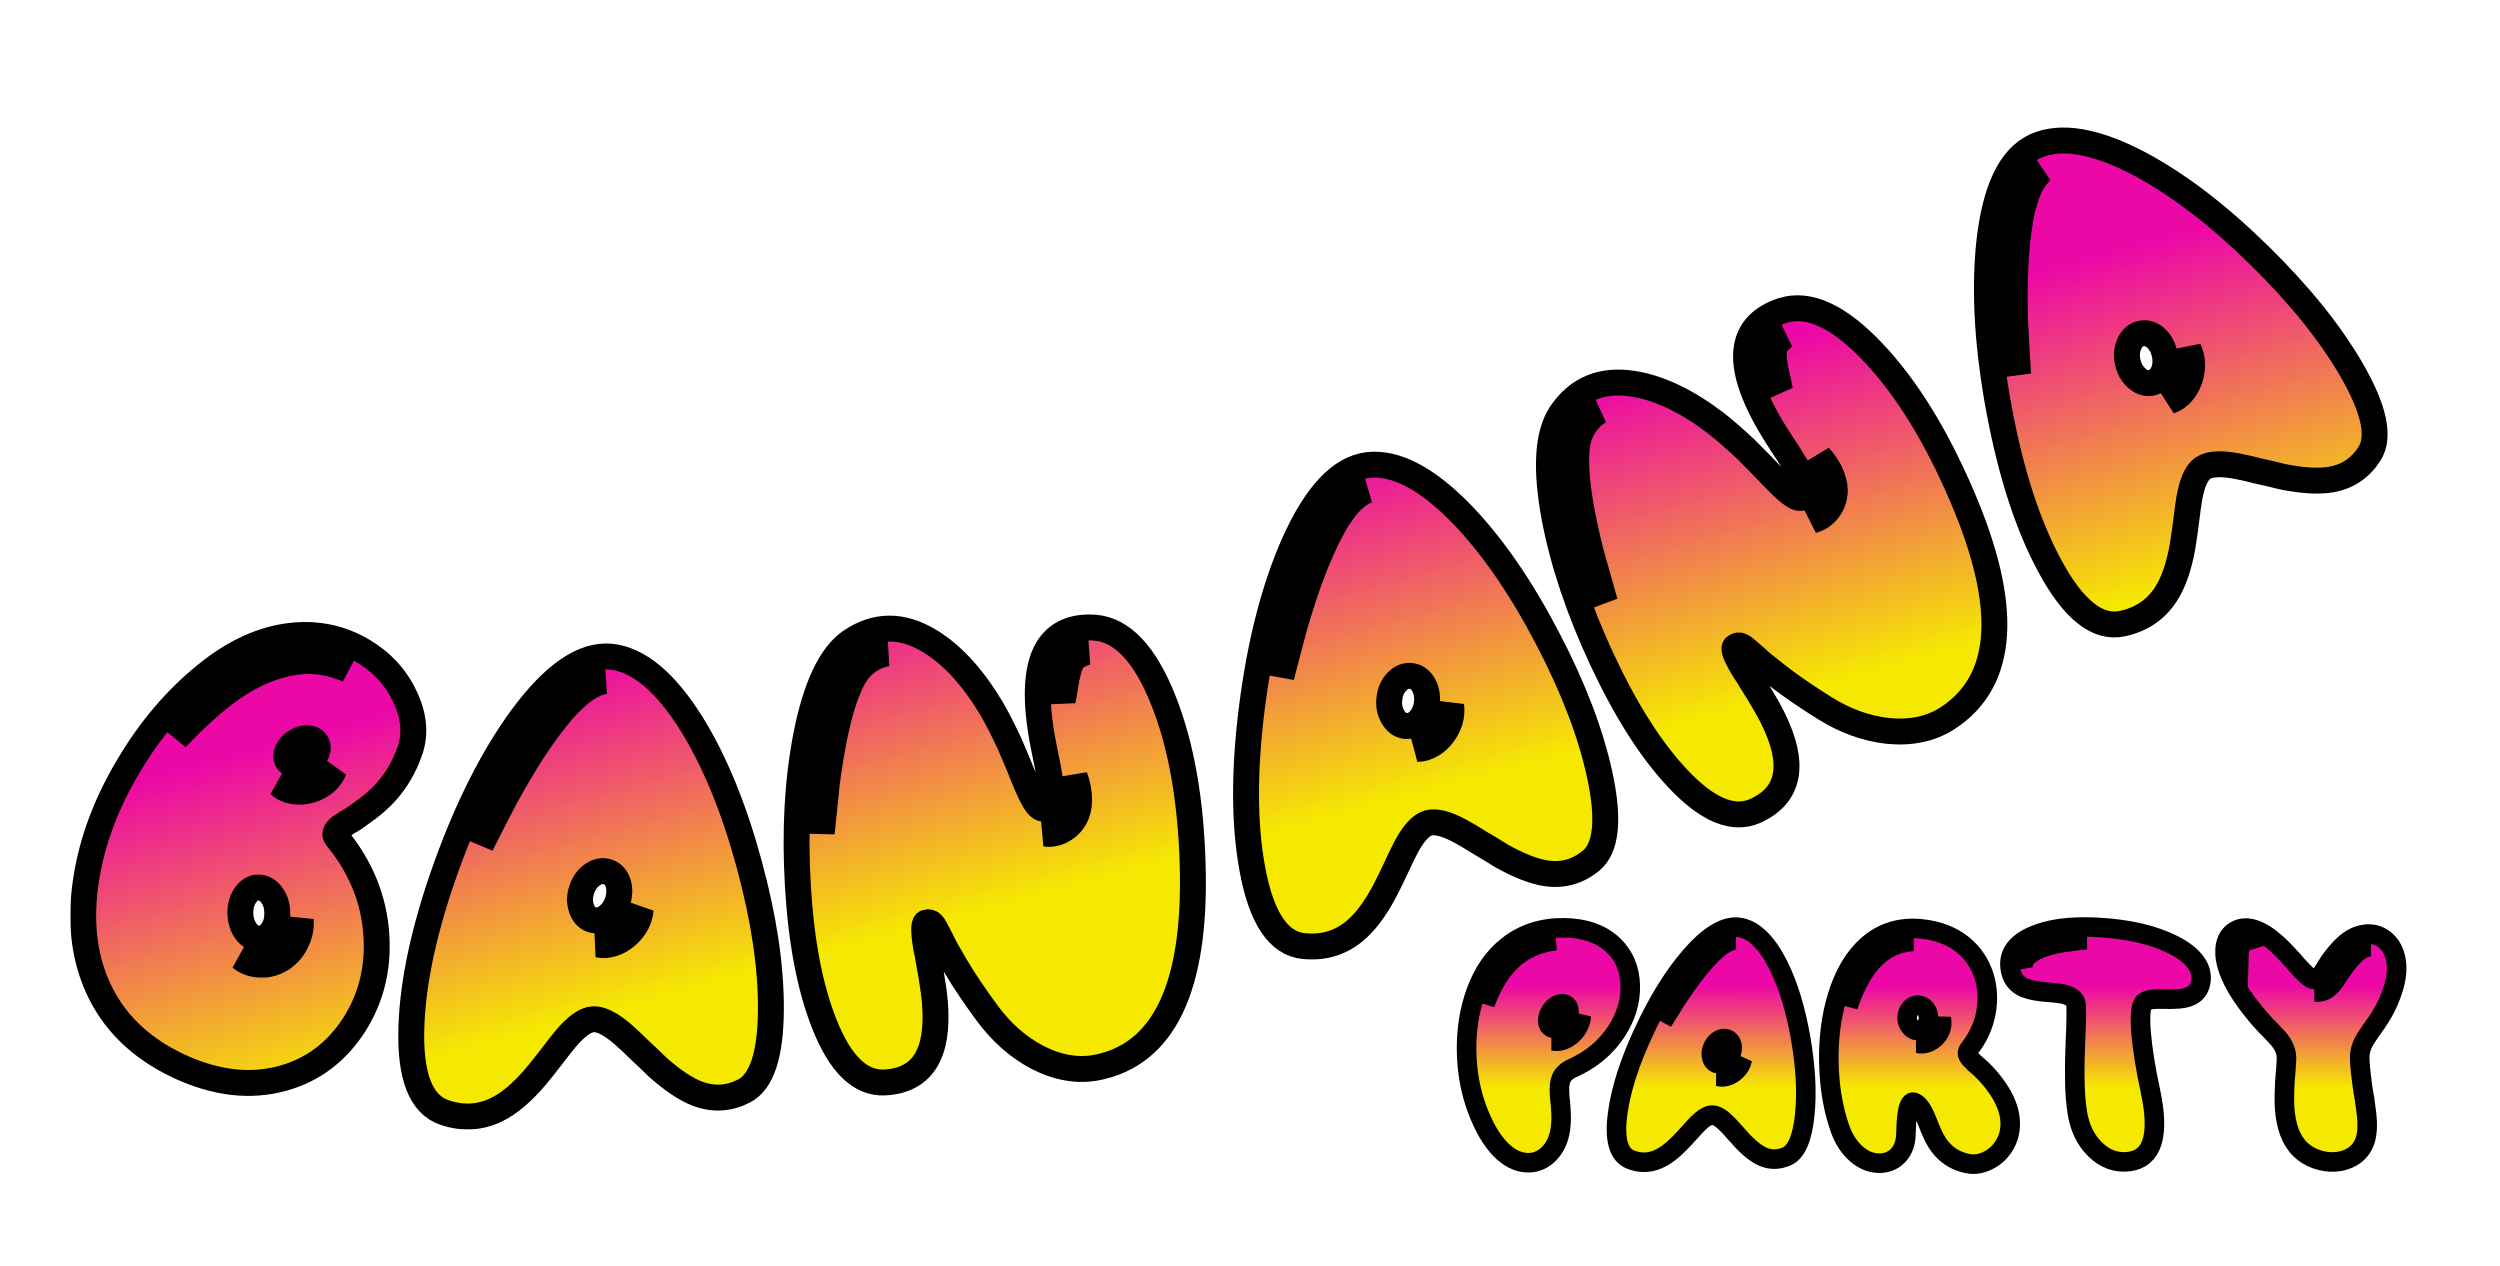
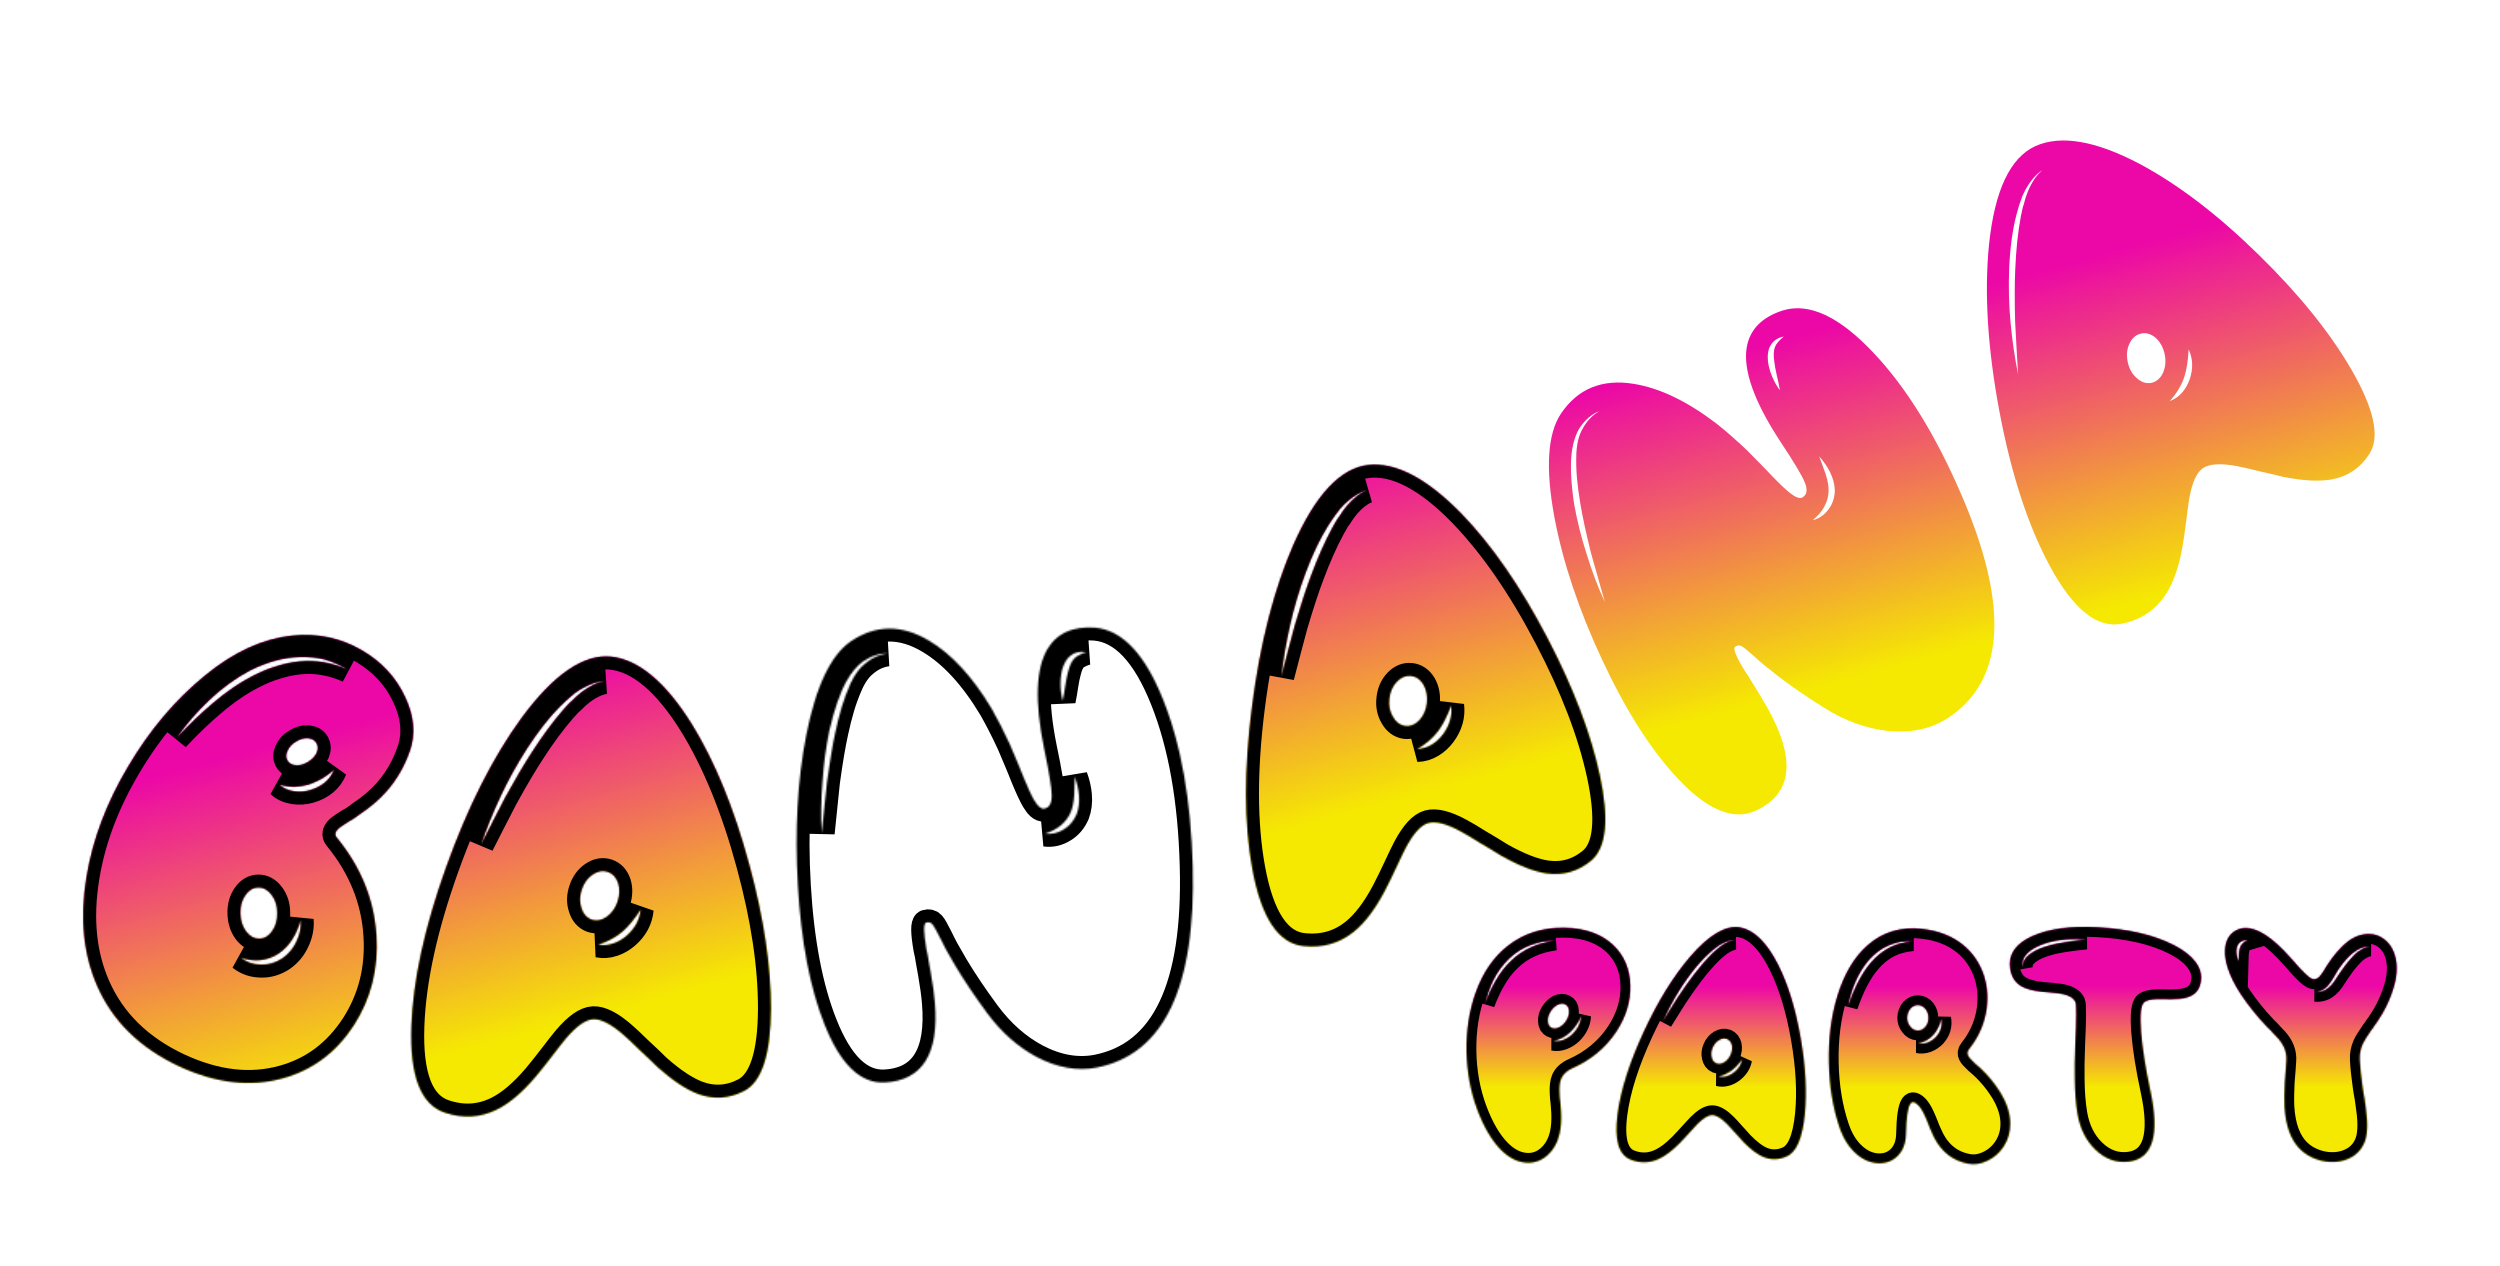
<svg xmlns="http://www.w3.org/2000/svg" width="1544" height="782" viewBox="0 0 1544 782" fill="none">
  <mask id="path-1-outside-1_1024_3545" maskUnits="userSpaceOnUse" x="43.387" y="77.766" width="1432" height="620" fill="black">
-     <rect fill="white" x="43.387" y="77.766" width="1432" height="620" />
    <path d="M161.349 595.759C165.889 595.885 170.255 594.576 174.446 591.832C178.346 589.076 181.257 585.552 183.18 581.259C185.216 577.029 186.064 572.664 185.722 568.162C183.068 577.554 178.623 584.396 172.388 588.689C169.031 591 165.272 592.421 161.113 592.952C157.131 593.431 152.956 592.912 148.588 591.395C152.201 594.28 156.454 595.735 161.349 595.759ZM151.55 552.876C149.384 555.993 148.357 559.74 148.471 564.115C148.585 568.491 149.747 572.18 151.956 575.184C154.279 578.251 157.015 579.76 160.164 579.713C163.313 579.666 165.971 578.084 168.137 574.967C170.303 571.849 171.33 568.103 171.216 563.727C171.216 559.414 170.054 555.725 167.731 552.658C165.408 549.592 162.672 548.082 159.523 548.129C156.374 548.176 153.716 549.758 151.55 552.876ZM181.804 485.917C178.832 485.913 175.732 485.467 172.505 484.578C174.863 486.772 177.896 488.148 181.603 488.707C184.906 489.19 188.237 488.947 191.599 487.976C198.915 485.767 203.835 481.566 206.359 475.375C203.823 477.545 201.331 479.367 198.882 480.841C195.902 482.468 193.142 483.697 190.602 484.526C187.949 485.293 185.016 485.756 181.804 485.917ZM190.102 455.92C187.661 455.763 185.184 456.478 182.672 458.066C180.223 459.54 178.514 461.423 177.547 463.715C176.466 465.944 176.472 467.955 177.565 469.748C178.544 471.478 180.311 472.453 182.866 472.673C185.307 472.83 187.784 472.115 190.296 470.527C192.745 469.053 194.511 467.201 195.592 464.972C196.559 462.68 196.496 460.638 195.403 458.845C194.425 457.115 192.657 456.14 190.102 455.92ZM156.261 417.394C161.439 414.748 166.151 412.812 170.396 411.586C175.122 410.029 180.001 409.004 185.033 408.508C195.097 407.518 205.08 409.235 214.983 413.658C210.777 411.039 205.996 408.922 200.642 407.306C196.086 406.13 190.861 405.627 184.968 405.796C175.344 405.988 165.209 408.724 154.563 414.003C145.509 418.823 137.072 424.949 129.253 432.383C121.433 439.817 114.645 447.671 108.889 455.946C116.807 447.526 124.236 440.397 131.175 434.559C139.867 427.161 148.229 421.439 156.261 417.394ZM209.896 511.01C207.006 513.282 206.367 515.383 207.979 517.314C222.917 535.52 231.076 555.637 232.455 577.664C233.779 598.174 229.153 616.664 218.577 633.136C207.699 649.887 193.123 660.805 174.85 665.892C154.631 671.54 133.111 669.035 110.291 658.376C86.33 647.089 69.601 630.645 60.104 609.046C51.511 589.582 49.271 567.229 53.384 541.986C57.124 518.768 65.777 495.808 79.345 473.105C92.547 450.796 108.34 432.146 126.723 417.157C144.387 402.663 162.291 394.473 180.434 392.586C196.061 390.948 210.506 394.011 223.77 401.776C235.78 408.849 244.572 418.384 250.146 430.383C255.783 442.267 256.757 453.438 253.069 463.895C249.771 473.377 244.976 481.662 238.686 488.75C234.286 493.759 228.792 498.46 222.203 502.855C221.118 503.743 219.888 504.626 218.512 505.503L216.807 506.57L215.197 507.466C212.685 509.054 210.918 510.236 209.896 511.01Z" />
    <path d="M378.791 582.688C381.611 581.76 384.333 580.185 386.956 577.964C392.196 573.391 395.111 567.96 395.699 561.671C391.833 567.608 388.153 572.1 384.66 575.149C380.29 578.895 375.216 581.634 369.438 583.366C372.469 583.992 375.587 583.766 378.791 582.688ZM359.083 560.823C360.181 564.417 362.259 566.787 365.317 567.933C368.368 568.949 371.469 568.398 374.619 566.279C377.763 564.031 380.014 560.916 381.373 556.935C382.725 552.823 382.853 548.97 381.754 545.376C380.526 541.789 378.387 539.487 375.335 538.471C372.284 537.455 369.183 538.006 366.033 540.125C362.883 542.243 360.632 545.358 359.279 549.47C357.92 553.451 357.855 557.236 359.083 560.823ZM311.952 492.653C318.39 480.978 323.906 471.632 328.498 464.615C335.017 454.5 341.414 445.825 347.69 438.591L350.465 435.515C351.452 434.421 352.383 433.525 353.26 432.828L356.24 429.936L359.24 427.434C364.513 423.512 369.351 421.241 373.752 420.623C369.447 420.584 364.258 422.351 358.184 425.924L354.784 428.251L351.599 430.958C350.722 431.655 349.725 432.554 348.609 433.655L345.629 436.546C339.059 443.144 332.272 451.838 325.266 462.631C319.234 472.069 313.928 481.665 309.346 491.419C304.415 501.974 300.309 512.094 297.027 521.782L304.485 507.12C307.331 501.628 309.82 496.805 311.952 492.653ZM322.124 443.431C341.985 416.46 360.434 403.839 377.473 405.567C394.519 407.426 411.145 421.366 427.351 447.388C441.583 470.514 453.369 499.306 462.709 533.767C471.722 566.94 476.192 596.697 476.117 623.038C476.006 651.206 470.49 668.115 459.568 673.763C450.297 678.544 440.811 679.164 431.111 675.623C423.798 672.871 415.495 667.367 406.203 659.111L400.645 653.726L395.097 648.537C390.564 644.077 387.138 640.864 384.82 638.897C377.313 632.374 371.153 629.237 366.342 629.485C361.661 629.727 356.062 633.667 349.546 641.304C347.703 643.485 344.767 647.222 340.737 652.515L335.968 658.629C334.131 660.94 332.415 663.049 330.818 664.957C322.582 674.639 314.651 681.372 307.023 685.156C296.855 690.244 286.134 690.927 274.859 687.206C259.877 682.373 252.956 664.477 254.096 633.518C255.117 605.303 262.237 572.731 275.456 535.803C288.791 498.608 304.347 467.817 322.124 443.431Z" />
    <path d="M659.743 414.616C660.585 411.176 661.741 408.63 663.21 406.979C664.426 405.473 666.954 404.087 670.792 402.819C666.97 402.129 663.75 402.839 661.135 404.948C658.886 406.645 657.164 409.549 655.97 413.663C655.235 416.705 654.901 419.92 654.968 423.308C655.035 426.695 655.481 429.864 656.306 432.816L657.203 428.068L657.916 423.527C658.483 419.842 659.092 416.871 659.743 414.616ZM657.03 512.206C660.434 510.181 663.058 507.093 664.902 502.942C666.257 499.341 666.74 495.335 666.352 490.923C666.002 487.161 665.132 483.429 663.742 479.728L663.427 491.094C663.158 495.414 662.449 498.912 661.301 501.587C659.924 504.798 657.866 507.527 655.127 509.774C652.642 511.875 649.414 513.564 645.445 514.839C649.521 515.384 653.382 514.506 657.03 512.206ZM525.195 422.279C527.743 416.783 530.7 412.697 534.066 410.023C538.288 406.385 542.987 404.219 548.164 403.525C543.202 403.424 538.147 405.089 533 408.52C529.244 411.217 525.771 415.398 522.581 421.063C518.693 428.203 515.237 438.252 512.212 451.211C510.082 461.639 508.674 472.156 507.989 482.761C507.083 494.031 506.918 504.605 507.495 514.484L509.118 498.738C509.687 492.835 510.228 487.586 510.742 482.991C512.475 470.238 514.219 459.898 515.973 451.969C517.099 446.686 518.371 441.656 519.787 436.878C521.204 432.099 523.006 427.233 525.195 422.279ZM646.995 400.687C652.825 391.086 662.549 386.736 676.166 387.636C693.071 388.996 707.184 403.954 718.503 432.509C729.51 460.17 735.548 494.316 736.617 534.948C738.635 609.697 718.884 651.153 677.362 659.318C665.364 661.584 653.043 659.434 640.4 652.868C628.688 646.639 618.442 637.586 609.662 625.708C602.012 615.329 595.513 605.666 590.165 596.718C588.14 593.314 586.18 589.907 584.285 586.496C583.116 584.347 581.863 581.877 580.527 579.085C578.166 574.397 576.638 571.682 575.942 570.94C574.956 569.694 573.63 569.315 571.963 569.803C570.303 570.422 570.359 575.832 572.128 586.032L572.93 589.703L573.536 593.385C574.116 596.612 574.6 599.322 574.989 601.517C576.164 608.231 576.964 614.118 577.39 619.18C580.023 650.852 569.702 667.302 546.426 668.531C531.34 669.282 518.897 657.226 509.098 632.365C500.23 610.057 494.782 581.55 492.755 546.844C490.773 512.917 492.491 482.036 497.908 454.198C503.846 424.113 512.957 404.799 525.24 396.256C540.667 385.703 556.896 385.538 573.927 395.76C587.847 404.077 600.66 418.002 612.366 437.535C615.995 443.844 619.75 451.19 623.631 459.572C624.983 462.623 626.495 466.187 628.168 470.263L630.219 475.23L632.052 479.818C634.94 486.823 637.178 491.649 638.767 494.295C640.937 497.951 642.928 499.661 644.741 499.424C647.975 498.974 649.578 496.272 649.55 491.318C649.551 486.883 647.927 476.935 644.676 461.473C638.976 433.111 639.749 412.849 646.995 400.687Z" />
    <path d="M884.25 459.894C886.806 458.382 889.126 456.26 891.211 453.527C895.347 447.936 897.027 442.006 896.251 435.738C893.75 442.365 891.121 447.543 888.364 451.271C884.9 455.868 880.532 459.632 875.261 462.565C878.356 462.525 881.352 461.635 884.25 459.894ZM860.307 442.771C862.152 446.045 864.69 447.914 867.923 448.376C871.121 448.713 874.031 447.509 876.653 444.764C879.24 441.893 880.77 438.368 881.243 434.187C881.681 429.881 880.978 426.091 879.134 422.816C877.164 419.576 874.58 417.788 871.382 417.451C868.184 417.113 865.273 418.318 862.652 421.063C860.03 423.808 858.5 427.334 858.062 431.64C857.589 435.82 858.338 439.531 860.307 442.771ZM799.64 386.31C803.421 373.525 806.801 363.212 809.779 355.373C813.974 344.094 818.36 334.249 822.937 325.836L824.986 322.235C825.715 320.955 826.432 319.88 827.139 319.011L829.428 315.547L831.821 312.459C836.13 307.496 840.367 304.239 844.533 302.691C840.32 303.577 835.631 306.417 830.466 311.211L827.645 314.214L825.115 317.541C824.409 318.41 823.628 319.502 822.774 320.817L820.484 324.281C815.484 332.135 810.722 342.084 806.197 354.129C802.332 364.642 799.21 375.153 796.829 385.664C794.279 397.031 792.441 407.798 791.317 417.963L795.452 402.043C797.052 396.067 798.448 390.823 799.64 386.31ZM799.006 336.052C812.612 305.446 827.922 289.157 844.934 287.187C861.981 285.342 881.213 295.388 902.628 317.324C921.493 336.854 939.186 362.445 955.708 394.096C971.633 424.561 982.387 452.664 987.97 478.407C993.909 505.942 992.152 523.64 982.698 531.502C974.67 538.162 965.538 540.804 955.304 539.428C947.57 538.311 938.28 534.718 927.432 528.65L920.847 524.584L914.314 520.706C908.929 517.324 904.894 514.921 902.208 513.498C893.475 508.739 886.785 506.998 882.14 508.273C877.619 509.514 872.997 514.564 868.273 523.423C866.941 525.949 864.875 530.229 862.076 536.263L858.731 543.258C857.433 545.91 856.21 548.339 855.06 550.545C849.095 561.769 842.794 570.048 836.156 575.381C827.318 582.534 816.994 585.503 805.183 584.29C789.512 582.786 778.91 566.793 773.377 536.311C768.316 508.535 768.277 475.194 773.258 436.289C778.297 397.098 786.879 363.686 799.006 336.052Z" />
-     <path d="M1095.75 222.875C1095.26 219.367 1095.4 216.574 1096.15 214.497C1096.73 212.649 1098.56 210.426 1101.66 207.829C1097.85 208.601 1095.12 210.451 1093.47 213.377C1092.01 215.785 1091.48 219.12 1091.9 223.384C1092.34 226.483 1093.21 229.594 1094.53 232.716C1095.84 235.838 1097.43 238.619 1099.29 241.056L1098.37 236.314L1097.35 231.83C1096.51 228.196 1095.98 225.211 1095.75 222.875ZM1129.31 314.555C1131.72 311.416 1133.02 307.577 1133.2 303.038C1133.12 299.191 1132.09 295.29 1130.1 291.334C1128.39 287.968 1126.2 284.822 1123.54 281.897L1127.45 292.574C1128.79 296.688 1129.43 300.2 1129.35 303.11C1129.26 306.603 1128.35 309.899 1126.64 312.999C1125.11 315.871 1122.73 318.632 1119.52 321.284C1123.5 320.284 1126.77 318.041 1129.31 314.555ZM973.568 279.731C973.904 273.682 975.142 268.793 977.28 265.063C979.858 260.123 983.424 256.373 987.978 253.815C983.33 255.555 979.248 258.97 975.734 264.061C973.242 267.956 971.56 273.124 970.689 279.567C969.717 287.638 970.22 298.253 972.199 311.413C974.075 321.89 976.654 332.182 979.938 342.289C983.261 353.096 987.017 362.982 991.205 371.948L986.893 356.717C985.239 351.022 983.802 345.945 982.581 341.485C979.477 328.995 977.275 318.742 975.974 310.727C975.068 305.402 974.39 300.258 973.939 295.294C973.489 290.331 973.366 285.143 973.568 279.731ZM1078.76 214.645C1080.63 203.569 1088.05 195.932 1101.04 191.735C1117.25 186.75 1135.89 195.432 1156.97 217.78C1177.42 239.413 1195.65 268.908 1211.66 306.267C1241.17 374.976 1238.14 420.797 1202.58 443.732C1192.27 450.272 1180.03 452.829 1165.85 451.402C1152.67 449.944 1139.8 445.319 1127.25 437.528C1116.31 430.712 1106.69 424.135 1098.42 417.798C1095.28 415.384 1092.2 412.943 1089.18 410.474C1087.3 408.909 1085.22 407.077 1082.94 404.978C1079.02 401.494 1076.59 399.536 1075.67 399.104C1074.3 398.31 1072.92 398.448 1071.56 399.518C1070.24 400.707 1072.29 405.713 1077.71 414.537L1079.81 417.651L1081.73 420.848C1083.47 423.632 1084.92 425.972 1086.09 427.867C1089.66 433.671 1092.58 438.846 1094.85 443.392C1109 471.847 1105.49 490.947 1084.32 500.693C1070.58 506.967 1054.56 500.365 1036.27 480.887C1019.78 463.437 1004.18 438.963 989.471 407.464C975.089 376.673 965.269 347.344 960.013 319.476C954.41 289.327 955.735 268.013 963.991 255.534C974.424 240.026 989.442 233.874 1009.05 237.076C1025.05 239.659 1042.11 247.861 1060.2 261.683C1065.91 266.205 1072.11 271.642 1078.82 277.995C1081.2 280.331 1083.92 283.083 1086.98 286.252L1090.73 290.109L1094.13 293.695C1099.4 299.136 1103.26 302.793 1105.72 304.664C1109.08 307.259 1111.57 308.111 1113.16 307.222C1116 305.608 1116.49 302.505 1114.63 297.912C1113 293.79 1107.81 285.147 1099.07 271.982C1083.29 247.737 1076.52 228.624 1078.76 214.645Z" />
    <path d="M1347.72 242.397C1349.68 240.171 1351.24 237.436 1352.38 234.193C1354.59 227.599 1354.36 221.44 1351.68 215.716C1351.35 222.793 1350.45 228.529 1348.97 232.925C1347.09 238.366 1344.1 243.294 1339.99 247.709C1342.92 246.717 1345.5 244.946 1347.72 242.397ZM1319.66 233.492C1322.43 236.038 1325.42 237.033 1328.63 236.476C1331.78 235.81 1334.18 233.767 1335.83 230.347C1337.4 226.818 1337.77 222.993 1336.93 218.87C1336.02 214.639 1334.18 211.25 1331.42 208.704C1328.54 206.23 1325.53 205.325 1322.39 205.991C1319.24 206.656 1316.84 208.699 1315.2 212.119C1313.55 215.539 1313.18 219.365 1314.09 223.596C1314.93 227.719 1316.79 231.017 1319.66 233.492ZM1244.54 198.494C1244.19 185.166 1244.23 174.313 1244.64 165.938C1245.15 153.915 1246.29 143.197 1248.05 133.782L1248.89 129.725C1249.19 128.282 1249.54 127.039 1249.94 125.994L1251.05 121.993L1252.38 118.318C1254.94 112.267 1257.97 107.863 1261.45 105.105C1257.72 107.248 1254.14 111.395 1250.7 117.548L1248.94 121.275L1247.56 125.22C1247.16 126.265 1246.75 127.544 1246.35 129.058L1245.24 133.06C1242.9 142.073 1241.44 153.006 1240.85 165.859C1240.42 177.051 1240.69 188.014 1241.67 198.746C1242.75 210.346 1244.32 221.154 1246.38 231.171L1245.41 214.751C1245.09 208.573 1244.8 203.154 1244.54 198.494ZM1228.44 150.881C1231.94 117.57 1241.48 97.355 1257.06 90.234C1272.7 83.221 1294.09 86.846 1321.23 101.108C1345.2 113.868 1369.92 132.755 1395.4 157.768C1419.94 181.836 1438.84 205.253 1452.09 228.02C1466.23 252.381 1470.02 269.758 1463.45 280.152C1457.87 288.964 1450 294.293 1439.84 296.141C1432.14 297.463 1422.19 296.91 1410 294.483L1402.48 292.646L1395.07 290.973C1388.91 289.416 1384.33 288.375 1381.33 287.849C1371.56 286.016 1364.66 286.422 1360.63 289.068C1356.71 291.643 1353.87 297.872 1352.11 307.756C1351.62 310.57 1350.98 315.278 1350.18 321.882L1349.15 329.568C1348.74 332.49 1348.32 335.178 1347.91 337.631C1345.7 350.148 1342.25 359.967 1337.59 367.087C1331.38 376.616 1322.48 382.625 1310.87 385.114C1295.5 388.516 1280.48 376.573 1265.82 349.283C1252.44 324.421 1242.12 292.718 1234.86 254.173C1227.56 215.338 1225.42 180.908 1228.44 150.881Z" />
  </mask>
  <path d="M161.349 595.759C165.889 595.885 170.255 594.576 174.446 591.832C178.346 589.076 181.257 585.552 183.18 581.259C185.216 577.029 186.064 572.664 185.722 568.162C183.068 577.554 178.623 584.396 172.388 588.689C169.031 591 165.272 592.421 161.113 592.952C157.131 593.431 152.956 592.912 148.588 591.395C152.201 594.28 156.454 595.735 161.349 595.759ZM151.55 552.876C149.384 555.993 148.357 559.74 148.471 564.115C148.585 568.491 149.747 572.18 151.956 575.184C154.279 578.251 157.015 579.76 160.164 579.713C163.313 579.666 165.971 578.084 168.137 574.967C170.303 571.849 171.33 568.103 171.216 563.727C171.216 559.414 170.054 555.725 167.731 552.658C165.408 549.592 162.672 548.082 159.523 548.129C156.374 548.176 153.716 549.758 151.55 552.876ZM181.804 485.917C178.832 485.913 175.732 485.467 172.505 484.578C174.863 486.772 177.896 488.148 181.603 488.707C184.906 489.19 188.237 488.947 191.599 487.976C198.915 485.767 203.835 481.566 206.359 475.375C203.823 477.545 201.331 479.367 198.882 480.841C195.902 482.468 193.142 483.697 190.602 484.526C187.949 485.293 185.016 485.756 181.804 485.917ZM190.102 455.92C187.661 455.763 185.184 456.478 182.672 458.066C180.223 459.54 178.514 461.423 177.547 463.715C176.466 465.944 176.472 467.955 177.565 469.748C178.544 471.478 180.311 472.453 182.866 472.673C185.307 472.83 187.784 472.115 190.296 470.527C192.745 469.053 194.511 467.201 195.592 464.972C196.559 462.68 196.496 460.638 195.403 458.845C194.425 457.115 192.657 456.14 190.102 455.92ZM156.261 417.394C161.439 414.748 166.151 412.812 170.396 411.586C175.122 410.029 180.001 409.004 185.033 408.508C195.097 407.518 205.08 409.235 214.983 413.658C210.777 411.039 205.996 408.922 200.642 407.306C196.086 406.13 190.861 405.627 184.968 405.796C175.344 405.988 165.209 408.724 154.563 414.003C145.509 418.823 137.072 424.949 129.253 432.383C121.433 439.817 114.645 447.671 108.889 455.946C116.807 447.526 124.236 440.397 131.175 434.559C139.867 427.161 148.229 421.439 156.261 417.394ZM209.896 511.01C207.006 513.282 206.367 515.383 207.979 517.314C222.917 535.52 231.076 555.637 232.455 577.664C233.779 598.174 229.153 616.664 218.577 633.136C207.699 649.887 193.123 660.805 174.85 665.892C154.631 671.54 133.111 669.035 110.291 658.376C86.33 647.089 69.601 630.645 60.104 609.046C51.511 589.582 49.271 567.229 53.384 541.986C57.124 518.768 65.777 495.808 79.345 473.105C92.547 450.796 108.34 432.146 126.723 417.157C144.387 402.663 162.291 394.473 180.434 392.586C196.061 390.948 210.506 394.011 223.77 401.776C235.78 408.849 244.572 418.384 250.146 430.383C255.783 442.267 256.757 453.438 253.069 463.895C249.771 473.377 244.976 481.662 238.686 488.75C234.286 493.759 228.792 498.46 222.203 502.855C221.118 503.743 219.888 504.626 218.512 505.503L216.807 506.57L215.197 507.466C212.685 509.054 210.918 510.236 209.896 511.01Z" fill="url(#paint0_linear_1024_3545)" />
  <path d="M378.791 582.688C381.611 581.76 384.333 580.185 386.956 577.964C392.196 573.391 395.111 567.96 395.699 561.671C391.833 567.608 388.153 572.1 384.66 575.149C380.29 578.895 375.216 581.634 369.438 583.366C372.469 583.992 375.587 583.766 378.791 582.688ZM359.083 560.823C360.181 564.417 362.259 566.787 365.317 567.933C368.368 568.949 371.469 568.398 374.619 566.279C377.763 564.031 380.014 560.916 381.373 556.935C382.725 552.823 382.853 548.97 381.754 545.376C380.526 541.789 378.387 539.487 375.335 538.471C372.284 537.455 369.183 538.006 366.033 540.125C362.883 542.243 360.632 545.358 359.279 549.47C357.92 553.451 357.855 557.236 359.083 560.823ZM311.952 492.653C318.39 480.978 323.906 471.632 328.498 464.615C335.017 454.5 341.414 445.825 347.69 438.591L350.465 435.515C351.452 434.421 352.383 433.525 353.26 432.828L356.24 429.936L359.24 427.434C364.513 423.512 369.351 421.241 373.752 420.623C369.447 420.584 364.258 422.351 358.184 425.924L354.784 428.251L351.599 430.958C350.722 431.655 349.725 432.554 348.609 433.655L345.629 436.546C339.059 443.144 332.272 451.838 325.266 462.631C319.234 472.069 313.928 481.665 309.346 491.419C304.415 501.974 300.309 512.094 297.027 521.782L304.485 507.12C307.331 501.628 309.82 496.805 311.952 492.653ZM322.124 443.431C341.985 416.46 360.434 403.839 377.473 405.567C394.519 407.426 411.145 421.366 427.351 447.388C441.583 470.514 453.369 499.306 462.709 533.767C471.722 566.94 476.192 596.697 476.117 623.038C476.006 651.206 470.49 668.115 459.568 673.763C450.297 678.544 440.811 679.164 431.111 675.623C423.798 672.871 415.495 667.367 406.203 659.111L400.645 653.726L395.097 648.537C390.564 644.077 387.138 640.864 384.82 638.897C377.313 632.374 371.153 629.237 366.342 629.485C361.661 629.727 356.062 633.667 349.546 641.304C347.703 643.485 344.767 647.222 340.737 652.515L335.968 658.629C334.131 660.94 332.415 663.049 330.818 664.957C322.582 674.639 314.651 681.372 307.023 685.156C296.855 690.244 286.134 690.927 274.859 687.206C259.877 682.373 252.956 664.477 254.096 633.518C255.117 605.303 262.237 572.731 275.456 535.803C288.791 498.608 304.347 467.817 322.124 443.431Z" fill="url(#paint1_linear_1024_3545)" />
-   <path d="M659.743 414.616C660.585 411.176 661.741 408.63 663.21 406.979C664.426 405.473 666.954 404.087 670.792 402.819C666.97 402.129 663.75 402.839 661.135 404.948C658.886 406.645 657.164 409.549 655.97 413.663C655.235 416.705 654.901 419.92 654.968 423.308C655.035 426.695 655.481 429.864 656.306 432.816L657.203 428.068L657.916 423.527C658.483 419.842 659.092 416.871 659.743 414.616ZM657.03 512.206C660.434 510.181 663.058 507.093 664.902 502.942C666.257 499.341 666.74 495.335 666.352 490.923C666.002 487.161 665.132 483.429 663.742 479.728L663.427 491.094C663.158 495.414 662.449 498.912 661.301 501.587C659.924 504.798 657.866 507.527 655.127 509.774C652.642 511.875 649.414 513.564 645.445 514.839C649.521 515.384 653.382 514.506 657.03 512.206ZM525.195 422.279C527.743 416.783 530.7 412.697 534.066 410.023C538.288 406.385 542.987 404.219 548.164 403.525C543.202 403.424 538.147 405.089 533 408.52C529.244 411.217 525.771 415.398 522.581 421.063C518.693 428.203 515.237 438.252 512.212 451.211C510.082 461.639 508.674 472.156 507.989 482.761C507.083 494.031 506.918 504.605 507.495 514.484L509.118 498.738C509.687 492.835 510.228 487.586 510.742 482.991C512.475 470.238 514.219 459.898 515.973 451.969C517.099 446.686 518.371 441.656 519.787 436.878C521.204 432.099 523.006 427.233 525.195 422.279ZM646.995 400.687C652.825 391.086 662.549 386.736 676.166 387.636C693.071 388.996 707.184 403.954 718.503 432.509C729.51 460.17 735.548 494.316 736.617 534.948C738.635 609.697 718.884 651.153 677.362 659.318C665.364 661.584 653.043 659.434 640.4 652.868C628.688 646.639 618.442 637.586 609.662 625.708C602.012 615.329 595.513 605.666 590.165 596.718C588.14 593.314 586.18 589.907 584.285 586.496C583.116 584.347 581.863 581.877 580.527 579.085C578.166 574.397 576.638 571.682 575.942 570.94C574.956 569.694 573.63 569.315 571.963 569.803C570.303 570.422 570.359 575.832 572.128 586.032L572.93 589.703L573.536 593.385C574.116 596.612 574.6 599.322 574.989 601.517C576.164 608.231 576.964 614.118 577.39 619.18C580.023 650.852 569.702 667.302 546.426 668.531C531.34 669.282 518.897 657.226 509.098 632.365C500.23 610.057 494.782 581.55 492.755 546.844C490.773 512.917 492.491 482.036 497.908 454.198C503.846 424.113 512.957 404.799 525.24 396.256C540.667 385.703 556.896 385.538 573.927 395.76C587.847 404.077 600.66 418.002 612.366 437.535C615.995 443.844 619.75 451.19 623.631 459.572C624.983 462.623 626.495 466.187 628.168 470.263L630.219 475.23L632.052 479.818C634.94 486.823 637.178 491.649 638.767 494.295C640.937 497.951 642.928 499.661 644.741 499.424C647.975 498.974 649.578 496.272 649.55 491.318C649.551 486.883 647.927 476.935 644.676 461.473C638.976 433.111 639.749 412.849 646.995 400.687Z" fill="url(#paint2_linear_1024_3545)" />
  <path d="M884.25 459.894C886.806 458.382 889.126 456.26 891.211 453.527C895.347 447.936 897.027 442.006 896.251 435.738C893.75 442.365 891.121 447.543 888.364 451.271C884.9 455.868 880.532 459.632 875.261 462.565C878.356 462.525 881.352 461.635 884.25 459.894ZM860.307 442.771C862.152 446.045 864.69 447.914 867.923 448.376C871.121 448.713 874.031 447.509 876.653 444.764C879.24 441.893 880.77 438.368 881.243 434.187C881.681 429.881 880.978 426.091 879.134 422.816C877.164 419.576 874.58 417.788 871.382 417.451C868.184 417.113 865.273 418.318 862.652 421.063C860.03 423.808 858.5 427.334 858.062 431.64C857.589 435.82 858.338 439.531 860.307 442.771ZM799.64 386.31C803.421 373.525 806.801 363.212 809.779 355.373C813.974 344.094 818.36 334.249 822.937 325.836L824.986 322.235C825.715 320.955 826.432 319.88 827.139 319.011L829.428 315.547L831.821 312.459C836.13 307.496 840.367 304.239 844.533 302.691C840.32 303.577 835.631 306.417 830.466 311.211L827.645 314.214L825.115 317.541C824.409 318.41 823.628 319.502 822.774 320.817L820.484 324.281C815.484 332.135 810.722 342.084 806.197 354.129C802.332 364.642 799.21 375.153 796.829 385.664C794.279 397.031 792.441 407.798 791.317 417.963L795.452 402.043C797.052 396.067 798.448 390.823 799.64 386.31ZM799.006 336.052C812.612 305.446 827.922 289.157 844.934 287.187C861.981 285.342 881.213 295.388 902.628 317.324C921.493 336.854 939.186 362.445 955.708 394.096C971.633 424.561 982.387 452.664 987.97 478.407C993.909 505.942 992.152 523.64 982.698 531.502C974.67 538.162 965.538 540.804 955.304 539.428C947.57 538.311 938.28 534.718 927.432 528.65L920.847 524.584L914.314 520.706C908.929 517.324 904.894 514.921 902.208 513.498C893.475 508.739 886.785 506.998 882.14 508.273C877.619 509.514 872.997 514.564 868.273 523.423C866.941 525.949 864.875 530.229 862.076 536.263L858.731 543.258C857.433 545.91 856.21 548.339 855.06 550.545C849.095 561.769 842.794 570.048 836.156 575.381C827.318 582.534 816.994 585.503 805.183 584.29C789.512 582.786 778.91 566.793 773.377 536.311C768.316 508.535 768.277 475.194 773.258 436.289C778.297 397.098 786.879 363.686 799.006 336.052Z" fill="url(#paint3_linear_1024_3545)" />
  <path d="M1095.75 222.875C1095.26 219.367 1095.4 216.574 1096.15 214.497C1096.73 212.649 1098.56 210.426 1101.66 207.829C1097.85 208.601 1095.12 210.451 1093.47 213.377C1092.01 215.785 1091.48 219.12 1091.9 223.384C1092.34 226.483 1093.21 229.594 1094.53 232.716C1095.84 235.838 1097.43 238.619 1099.29 241.056L1098.37 236.314L1097.35 231.83C1096.51 228.196 1095.98 225.211 1095.75 222.875ZM1129.31 314.555C1131.72 311.416 1133.02 307.577 1133.2 303.038C1133.12 299.191 1132.09 295.29 1130.1 291.334C1128.39 287.968 1126.2 284.822 1123.54 281.897L1127.45 292.574C1128.79 296.688 1129.43 300.2 1129.35 303.11C1129.26 306.603 1128.35 309.899 1126.64 312.999C1125.11 315.871 1122.73 318.632 1119.52 321.284C1123.5 320.284 1126.77 318.041 1129.31 314.555ZM973.568 279.731C973.904 273.682 975.142 268.793 977.28 265.063C979.858 260.123 983.424 256.373 987.978 253.815C983.33 255.555 979.248 258.97 975.734 264.061C973.242 267.956 971.56 273.124 970.689 279.567C969.717 287.638 970.22 298.253 972.199 311.413C974.075 321.89 976.654 332.182 979.938 342.289C983.261 353.096 987.017 362.982 991.205 371.948L986.893 356.717C985.239 351.022 983.802 345.945 982.581 341.485C979.477 328.995 977.275 318.742 975.974 310.727C975.068 305.402 974.39 300.258 973.939 295.294C973.489 290.331 973.366 285.143 973.568 279.731ZM1078.76 214.645C1080.63 203.569 1088.05 195.932 1101.04 191.735C1117.25 186.75 1135.89 195.432 1156.97 217.78C1177.42 239.413 1195.65 268.908 1211.66 306.267C1241.17 374.976 1238.14 420.797 1202.58 443.732C1192.27 450.272 1180.03 452.829 1165.85 451.402C1152.67 449.944 1139.8 445.319 1127.25 437.528C1116.31 430.712 1106.69 424.135 1098.42 417.798C1095.28 415.384 1092.2 412.943 1089.18 410.474C1087.3 408.909 1085.22 407.077 1082.94 404.978C1079.02 401.494 1076.59 399.536 1075.67 399.104C1074.3 398.31 1072.92 398.448 1071.56 399.518C1070.24 400.707 1072.29 405.713 1077.71 414.537L1079.81 417.651L1081.73 420.848C1083.47 423.632 1084.92 425.972 1086.09 427.867C1089.66 433.671 1092.58 438.846 1094.85 443.392C1109 471.847 1105.49 490.947 1084.32 500.693C1070.58 506.967 1054.56 500.365 1036.27 480.887C1019.78 463.437 1004.18 438.963 989.471 407.464C975.089 376.673 965.269 347.344 960.013 319.476C954.41 289.327 955.735 268.013 963.991 255.534C974.424 240.026 989.442 233.874 1009.05 237.076C1025.05 239.659 1042.11 247.861 1060.2 261.683C1065.91 266.205 1072.11 271.642 1078.82 277.995C1081.2 280.331 1083.92 283.083 1086.98 286.252L1090.73 290.109L1094.13 293.695C1099.4 299.136 1103.26 302.793 1105.72 304.664C1109.08 307.259 1111.57 308.111 1113.16 307.222C1116 305.608 1116.49 302.505 1114.63 297.912C1113 293.79 1107.81 285.147 1099.07 271.982C1083.29 247.737 1076.52 228.624 1078.76 214.645Z" fill="url(#paint4_linear_1024_3545)" />
  <path d="M1347.72 242.397C1349.68 240.171 1351.24 237.436 1352.38 234.193C1354.59 227.599 1354.36 221.44 1351.68 215.716C1351.35 222.793 1350.45 228.529 1348.97 232.925C1347.09 238.366 1344.1 243.294 1339.99 247.709C1342.92 246.717 1345.5 244.946 1347.72 242.397ZM1319.66 233.492C1322.43 236.038 1325.42 237.033 1328.63 236.476C1331.78 235.81 1334.18 233.767 1335.83 230.347C1337.4 226.818 1337.77 222.993 1336.93 218.87C1336.02 214.639 1334.18 211.25 1331.42 208.704C1328.54 206.23 1325.53 205.325 1322.39 205.991C1319.24 206.656 1316.84 208.699 1315.2 212.119C1313.55 215.539 1313.18 219.365 1314.09 223.596C1314.93 227.719 1316.79 231.017 1319.66 233.492ZM1244.54 198.494C1244.19 185.166 1244.23 174.313 1244.64 165.938C1245.15 153.915 1246.29 143.197 1248.05 133.782L1248.89 129.725C1249.19 128.282 1249.54 127.039 1249.94 125.994L1251.05 121.993L1252.38 118.318C1254.94 112.267 1257.97 107.863 1261.45 105.105C1257.72 107.248 1254.14 111.395 1250.7 117.548L1248.94 121.275L1247.56 125.22C1247.16 126.265 1246.75 127.544 1246.35 129.058L1245.24 133.06C1242.9 142.073 1241.44 153.006 1240.85 165.859C1240.42 177.051 1240.69 188.014 1241.67 198.746C1242.75 210.346 1244.32 221.154 1246.38 231.171L1245.41 214.751C1245.09 208.573 1244.8 203.154 1244.54 198.494ZM1228.44 150.881C1231.94 117.57 1241.48 97.355 1257.06 90.234C1272.7 83.221 1294.09 86.846 1321.23 101.108C1345.2 113.868 1369.92 132.755 1395.4 157.768C1419.94 181.836 1438.84 205.253 1452.09 228.02C1466.23 252.381 1470.02 269.758 1463.45 280.152C1457.87 288.964 1450 294.293 1439.84 296.141C1432.14 297.463 1422.19 296.91 1410 294.483L1402.48 292.646L1395.07 290.973C1388.91 289.416 1384.33 288.375 1381.33 287.849C1371.56 286.016 1364.66 286.422 1360.63 289.068C1356.71 291.643 1353.87 297.872 1352.11 307.756C1351.62 310.57 1350.98 315.278 1350.18 321.882L1349.15 329.568C1348.74 332.49 1348.32 335.178 1347.91 337.631C1345.7 350.148 1342.25 359.967 1337.59 367.087C1331.38 376.616 1322.48 382.625 1310.87 385.114C1295.5 388.516 1280.48 376.573 1265.82 349.283C1252.44 324.421 1242.12 292.718 1234.86 254.173C1227.56 215.338 1225.42 180.908 1228.44 150.881Z" fill="url(#paint5_linear_1024_3545)" />
  <path d="M161.349 595.759C165.889 595.885 170.255 594.576 174.446 591.832C178.346 589.076 181.257 585.552 183.18 581.259C185.216 577.029 186.064 572.664 185.722 568.162C183.068 577.554 178.623 584.396 172.388 588.689C169.031 591 165.272 592.421 161.113 592.952C157.131 593.431 152.956 592.912 148.588 591.395C152.201 594.28 156.454 595.735 161.349 595.759ZM151.55 552.876C149.384 555.993 148.357 559.74 148.471 564.115C148.585 568.491 149.747 572.18 151.956 575.184C154.279 578.251 157.015 579.76 160.164 579.713C163.313 579.666 165.971 578.084 168.137 574.967C170.303 571.849 171.33 568.103 171.216 563.727C171.216 559.414 170.054 555.725 167.731 552.658C165.408 549.592 162.672 548.082 159.523 548.129C156.374 548.176 153.716 549.758 151.55 552.876ZM181.804 485.917C178.832 485.913 175.732 485.467 172.505 484.578C174.863 486.772 177.896 488.148 181.603 488.707C184.906 489.19 188.237 488.947 191.599 487.976C198.915 485.767 203.835 481.566 206.359 475.375C203.823 477.545 201.331 479.367 198.882 480.841C195.902 482.468 193.142 483.697 190.602 484.526C187.949 485.293 185.016 485.756 181.804 485.917ZM190.102 455.92C187.661 455.763 185.184 456.478 182.672 458.066C180.223 459.54 178.514 461.423 177.547 463.715C176.466 465.944 176.472 467.955 177.565 469.748C178.544 471.478 180.311 472.453 182.866 472.673C185.307 472.83 187.784 472.115 190.296 470.527C192.745 469.053 194.511 467.201 195.592 464.972C196.559 462.68 196.496 460.638 195.403 458.845C194.425 457.115 192.657 456.14 190.102 455.92ZM156.261 417.394C161.439 414.748 166.151 412.812 170.396 411.586C175.122 410.029 180.001 409.004 185.033 408.508C195.097 407.518 205.08 409.235 214.983 413.658C210.777 411.039 205.996 408.922 200.642 407.306C196.086 406.13 190.861 405.627 184.968 405.796C175.344 405.988 165.209 408.724 154.563 414.003C145.509 418.823 137.072 424.949 129.253 432.383C121.433 439.817 114.645 447.671 108.889 455.946C116.807 447.526 124.236 440.397 131.175 434.559C139.867 427.161 148.229 421.439 156.261 417.394ZM209.896 511.01C207.006 513.282 206.367 515.383 207.979 517.314C222.917 535.52 231.076 555.637 232.455 577.664C233.779 598.174 229.153 616.664 218.577 633.136C207.699 649.887 193.123 660.805 174.85 665.892C154.631 671.54 133.111 669.035 110.291 658.376C86.33 647.089 69.601 630.645 60.104 609.046C51.511 589.582 49.271 567.229 53.384 541.986C57.124 518.768 65.777 495.808 79.345 473.105C92.547 450.796 108.34 432.146 126.723 417.157C144.387 402.663 162.291 394.473 180.434 392.586C196.061 390.948 210.506 394.011 223.77 401.776C235.78 408.849 244.572 418.384 250.146 430.383C255.783 442.267 256.757 453.438 253.069 463.895C249.771 473.377 244.976 481.662 238.686 488.75C234.286 493.759 228.792 498.46 222.203 502.855C221.118 503.743 219.888 504.626 218.512 505.503L216.807 506.57L215.197 507.466C212.685 509.054 210.918 510.236 209.896 511.01Z" stroke="black" stroke-width="16" mask="url(#path-1-outside-1_1024_3545)" />
  <path d="M378.791 582.688C381.611 581.76 384.333 580.185 386.956 577.964C392.196 573.391 395.111 567.96 395.699 561.671C391.833 567.608 388.153 572.1 384.66 575.149C380.29 578.895 375.216 581.634 369.438 583.366C372.469 583.992 375.587 583.766 378.791 582.688ZM359.083 560.823C360.181 564.417 362.259 566.787 365.317 567.933C368.368 568.949 371.469 568.398 374.619 566.279C377.763 564.031 380.014 560.916 381.373 556.935C382.725 552.823 382.853 548.97 381.754 545.376C380.526 541.789 378.387 539.487 375.335 538.471C372.284 537.455 369.183 538.006 366.033 540.125C362.883 542.243 360.632 545.358 359.279 549.47C357.92 553.451 357.855 557.236 359.083 560.823ZM311.952 492.653C318.39 480.978 323.906 471.632 328.498 464.615C335.017 454.5 341.414 445.825 347.69 438.591L350.465 435.515C351.452 434.421 352.383 433.525 353.26 432.828L356.24 429.936L359.24 427.434C364.513 423.512 369.351 421.241 373.752 420.623C369.447 420.584 364.258 422.351 358.184 425.924L354.784 428.251L351.599 430.958C350.722 431.655 349.725 432.554 348.609 433.655L345.629 436.546C339.059 443.144 332.272 451.838 325.266 462.631C319.234 472.069 313.928 481.665 309.346 491.419C304.415 501.974 300.309 512.094 297.027 521.782L304.485 507.12C307.331 501.628 309.82 496.805 311.952 492.653ZM322.124 443.431C341.985 416.46 360.434 403.839 377.473 405.567C394.519 407.426 411.145 421.366 427.351 447.388C441.583 470.514 453.369 499.306 462.709 533.767C471.722 566.94 476.192 596.697 476.117 623.038C476.006 651.206 470.49 668.115 459.568 673.763C450.297 678.544 440.811 679.164 431.111 675.623C423.798 672.871 415.495 667.367 406.203 659.111L400.645 653.726L395.097 648.537C390.564 644.077 387.138 640.864 384.82 638.897C377.313 632.374 371.153 629.237 366.342 629.485C361.661 629.727 356.062 633.667 349.546 641.304C347.703 643.485 344.767 647.222 340.737 652.515L335.968 658.629C334.131 660.94 332.415 663.049 330.818 664.957C322.582 674.639 314.651 681.372 307.023 685.156C296.855 690.244 286.134 690.927 274.859 687.206C259.877 682.373 252.956 664.477 254.096 633.518C255.117 605.303 262.237 572.731 275.456 535.803C288.791 498.608 304.347 467.817 322.124 443.431Z" stroke="black" stroke-width="16" mask="url(#path-1-outside-1_1024_3545)" />
  <path d="M659.743 414.616C660.585 411.176 661.741 408.63 663.21 406.979C664.426 405.473 666.954 404.087 670.792 402.819C666.97 402.129 663.75 402.839 661.135 404.948C658.886 406.645 657.164 409.549 655.97 413.663C655.235 416.705 654.901 419.92 654.968 423.308C655.035 426.695 655.481 429.864 656.306 432.816L657.203 428.068L657.916 423.527C658.483 419.842 659.092 416.871 659.743 414.616ZM657.03 512.206C660.434 510.181 663.058 507.093 664.902 502.942C666.257 499.341 666.74 495.335 666.352 490.923C666.002 487.161 665.132 483.429 663.742 479.728L663.427 491.094C663.158 495.414 662.449 498.912 661.301 501.587C659.924 504.798 657.866 507.527 655.127 509.774C652.642 511.875 649.414 513.564 645.445 514.839C649.521 515.384 653.382 514.506 657.03 512.206ZM525.195 422.279C527.743 416.783 530.7 412.697 534.066 410.023C538.288 406.385 542.987 404.219 548.164 403.525C543.202 403.424 538.147 405.089 533 408.52C529.244 411.217 525.771 415.398 522.581 421.063C518.693 428.203 515.237 438.252 512.212 451.211C510.082 461.639 508.674 472.156 507.989 482.761C507.083 494.031 506.918 504.605 507.495 514.484L509.118 498.738C509.687 492.835 510.228 487.586 510.742 482.991C512.475 470.238 514.219 459.898 515.973 451.969C517.099 446.686 518.371 441.656 519.787 436.878C521.204 432.099 523.006 427.233 525.195 422.279ZM646.995 400.687C652.825 391.086 662.549 386.736 676.166 387.636C693.071 388.996 707.184 403.954 718.503 432.509C729.51 460.17 735.548 494.316 736.617 534.948C738.635 609.697 718.884 651.153 677.362 659.318C665.364 661.584 653.043 659.434 640.4 652.868C628.688 646.639 618.442 637.586 609.662 625.708C602.012 615.329 595.513 605.666 590.165 596.718C588.14 593.314 586.18 589.907 584.285 586.496C583.116 584.347 581.863 581.877 580.527 579.085C578.166 574.397 576.638 571.682 575.942 570.94C574.956 569.694 573.63 569.315 571.963 569.803C570.303 570.422 570.359 575.832 572.128 586.032L572.93 589.703L573.536 593.385C574.116 596.612 574.6 599.322 574.989 601.517C576.164 608.231 576.964 614.118 577.39 619.18C580.023 650.852 569.702 667.302 546.426 668.531C531.34 669.282 518.897 657.226 509.098 632.365C500.23 610.057 494.782 581.55 492.755 546.844C490.773 512.917 492.491 482.036 497.908 454.198C503.846 424.113 512.957 404.799 525.24 396.256C540.667 385.703 556.896 385.538 573.927 395.76C587.847 404.077 600.66 418.002 612.366 437.535C615.995 443.844 619.75 451.19 623.631 459.572C624.983 462.623 626.495 466.187 628.168 470.263L630.219 475.23L632.052 479.818C634.94 486.823 637.178 491.649 638.767 494.295C640.937 497.951 642.928 499.661 644.741 499.424C647.975 498.974 649.578 496.272 649.55 491.318C649.551 486.883 647.927 476.935 644.676 461.473C638.976 433.111 639.749 412.849 646.995 400.687Z" stroke="black" stroke-width="16" mask="url(#path-1-outside-1_1024_3545)" />
  <path d="M884.25 459.894C886.806 458.382 889.126 456.26 891.211 453.527C895.347 447.936 897.027 442.006 896.251 435.738C893.75 442.365 891.121 447.543 888.364 451.271C884.9 455.868 880.532 459.632 875.261 462.565C878.356 462.525 881.352 461.635 884.25 459.894ZM860.307 442.771C862.152 446.045 864.69 447.914 867.923 448.376C871.121 448.713 874.031 447.509 876.653 444.764C879.24 441.893 880.77 438.368 881.243 434.187C881.681 429.881 880.978 426.091 879.134 422.816C877.164 419.576 874.58 417.788 871.382 417.451C868.184 417.113 865.273 418.318 862.652 421.063C860.03 423.808 858.5 427.334 858.062 431.64C857.589 435.82 858.338 439.531 860.307 442.771ZM799.64 386.31C803.421 373.525 806.801 363.212 809.779 355.373C813.974 344.094 818.36 334.249 822.937 325.836L824.986 322.235C825.715 320.955 826.432 319.88 827.139 319.011L829.428 315.547L831.821 312.459C836.13 307.496 840.367 304.239 844.533 302.691C840.32 303.577 835.631 306.417 830.466 311.211L827.645 314.214L825.115 317.541C824.409 318.41 823.628 319.502 822.774 320.817L820.484 324.281C815.484 332.135 810.722 342.084 806.197 354.129C802.332 364.642 799.21 375.153 796.829 385.664C794.279 397.031 792.441 407.798 791.317 417.963L795.452 402.043C797.052 396.067 798.448 390.823 799.64 386.31ZM799.006 336.052C812.612 305.446 827.922 289.157 844.934 287.187C861.981 285.342 881.213 295.388 902.628 317.324C921.493 336.854 939.186 362.445 955.708 394.096C971.633 424.561 982.387 452.664 987.97 478.407C993.909 505.942 992.152 523.64 982.698 531.502C974.67 538.162 965.538 540.804 955.304 539.428C947.57 538.311 938.28 534.718 927.432 528.65L920.847 524.584L914.314 520.706C908.929 517.324 904.894 514.921 902.208 513.498C893.475 508.739 886.785 506.998 882.14 508.273C877.619 509.514 872.997 514.564 868.273 523.423C866.941 525.949 864.875 530.229 862.076 536.263L858.731 543.258C857.433 545.91 856.21 548.339 855.06 550.545C849.095 561.769 842.794 570.048 836.156 575.381C827.318 582.534 816.994 585.503 805.183 584.29C789.512 582.786 778.91 566.793 773.377 536.311C768.316 508.535 768.277 475.194 773.258 436.289C778.297 397.098 786.879 363.686 799.006 336.052Z" stroke="black" stroke-width="16" mask="url(#path-1-outside-1_1024_3545)" />
  <path d="M1095.75 222.875C1095.26 219.367 1095.4 216.574 1096.15 214.497C1096.73 212.649 1098.56 210.426 1101.66 207.829C1097.85 208.601 1095.12 210.451 1093.47 213.377C1092.01 215.785 1091.48 219.12 1091.9 223.384C1092.34 226.483 1093.21 229.594 1094.53 232.716C1095.84 235.838 1097.43 238.619 1099.29 241.056L1098.37 236.314L1097.35 231.83C1096.51 228.196 1095.98 225.211 1095.75 222.875ZM1129.31 314.555C1131.72 311.416 1133.02 307.577 1133.2 303.038C1133.12 299.191 1132.09 295.29 1130.1 291.334C1128.39 287.968 1126.2 284.822 1123.54 281.897L1127.45 292.574C1128.79 296.688 1129.43 300.2 1129.35 303.11C1129.26 306.603 1128.35 309.899 1126.64 312.999C1125.11 315.871 1122.73 318.632 1119.52 321.284C1123.5 320.284 1126.77 318.041 1129.31 314.555ZM973.568 279.731C973.904 273.682 975.142 268.793 977.28 265.063C979.858 260.123 983.424 256.373 987.978 253.815C983.33 255.555 979.248 258.97 975.734 264.061C973.242 267.956 971.56 273.124 970.689 279.567C969.717 287.638 970.22 298.253 972.199 311.413C974.075 321.89 976.654 332.182 979.938 342.289C983.261 353.096 987.017 362.982 991.205 371.948L986.893 356.717C985.239 351.022 983.802 345.945 982.581 341.485C979.477 328.995 977.275 318.742 975.974 310.727C975.068 305.402 974.39 300.258 973.939 295.294C973.489 290.331 973.366 285.143 973.568 279.731ZM1078.76 214.645C1080.63 203.569 1088.05 195.932 1101.04 191.735C1117.25 186.75 1135.89 195.432 1156.97 217.78C1177.42 239.413 1195.65 268.908 1211.66 306.267C1241.17 374.976 1238.14 420.797 1202.58 443.732C1192.27 450.272 1180.03 452.829 1165.85 451.402C1152.67 449.944 1139.8 445.319 1127.25 437.528C1116.31 430.712 1106.69 424.135 1098.42 417.798C1095.28 415.384 1092.2 412.943 1089.18 410.474C1087.3 408.909 1085.22 407.077 1082.94 404.978C1079.02 401.494 1076.59 399.536 1075.67 399.104C1074.3 398.31 1072.92 398.448 1071.56 399.518C1070.24 400.707 1072.29 405.713 1077.71 414.537L1079.81 417.651L1081.73 420.848C1083.47 423.632 1084.92 425.972 1086.09 427.867C1089.66 433.671 1092.58 438.846 1094.85 443.392C1109 471.847 1105.49 490.947 1084.32 500.693C1070.58 506.967 1054.56 500.365 1036.27 480.887C1019.78 463.437 1004.18 438.963 989.471 407.464C975.089 376.673 965.269 347.344 960.013 319.476C954.41 289.327 955.735 268.013 963.991 255.534C974.424 240.026 989.442 233.874 1009.05 237.076C1025.05 239.659 1042.11 247.861 1060.2 261.683C1065.91 266.205 1072.11 271.642 1078.82 277.995C1081.2 280.331 1083.92 283.083 1086.98 286.252L1090.73 290.109L1094.13 293.695C1099.4 299.136 1103.26 302.793 1105.72 304.664C1109.08 307.259 1111.57 308.111 1113.16 307.222C1116 305.608 1116.49 302.505 1114.63 297.912C1113 293.79 1107.81 285.147 1099.07 271.982C1083.29 247.737 1076.52 228.624 1078.76 214.645Z" stroke="black" stroke-width="16" mask="url(#path-1-outside-1_1024_3545)" />
-   <path d="M1347.72 242.397C1349.68 240.171 1351.24 237.436 1352.38 234.193C1354.59 227.599 1354.36 221.44 1351.68 215.716C1351.35 222.793 1350.45 228.529 1348.97 232.925C1347.09 238.366 1344.1 243.294 1339.99 247.709C1342.92 246.717 1345.5 244.946 1347.72 242.397ZM1319.66 233.492C1322.43 236.038 1325.42 237.033 1328.63 236.476C1331.78 235.81 1334.18 233.767 1335.83 230.347C1337.4 226.818 1337.77 222.993 1336.93 218.87C1336.02 214.639 1334.18 211.25 1331.42 208.704C1328.54 206.23 1325.53 205.325 1322.39 205.991C1319.24 206.656 1316.84 208.699 1315.2 212.119C1313.55 215.539 1313.18 219.365 1314.09 223.596C1314.93 227.719 1316.79 231.017 1319.66 233.492ZM1244.54 198.494C1244.19 185.166 1244.23 174.313 1244.64 165.938C1245.15 153.915 1246.29 143.197 1248.05 133.782L1248.89 129.725C1249.19 128.282 1249.54 127.039 1249.94 125.994L1251.05 121.993L1252.38 118.318C1254.94 112.267 1257.97 107.863 1261.45 105.105C1257.72 107.248 1254.14 111.395 1250.7 117.548L1248.94 121.275L1247.56 125.22C1247.16 126.265 1246.75 127.544 1246.35 129.058L1245.24 133.06C1242.9 142.073 1241.44 153.006 1240.85 165.859C1240.42 177.051 1240.69 188.014 1241.67 198.746C1242.75 210.346 1244.32 221.154 1246.38 231.171L1245.41 214.751C1245.09 208.573 1244.8 203.154 1244.54 198.494ZM1228.44 150.881C1231.94 117.57 1241.48 97.355 1257.06 90.234C1272.7 83.221 1294.09 86.846 1321.23 101.108C1345.2 113.868 1369.92 132.755 1395.4 157.768C1419.94 181.836 1438.84 205.253 1452.09 228.02C1466.23 252.381 1470.02 269.758 1463.45 280.152C1457.87 288.964 1450 294.293 1439.84 296.141C1432.14 297.463 1422.19 296.91 1410 294.483L1402.48 292.646L1395.07 290.973C1388.91 289.416 1384.33 288.375 1381.33 287.849C1371.56 286.016 1364.66 286.422 1360.63 289.068C1356.71 291.643 1353.87 297.872 1352.11 307.756C1351.62 310.57 1350.98 315.278 1350.18 321.882L1349.15 329.568C1348.74 332.49 1348.32 335.178 1347.91 337.631C1345.7 350.148 1342.25 359.967 1337.59 367.087C1331.38 376.616 1322.48 382.625 1310.87 385.114C1295.5 388.516 1280.48 376.573 1265.82 349.283C1252.44 324.421 1242.12 292.718 1234.86 254.173C1227.56 215.338 1225.42 180.908 1228.44 150.881Z" stroke="black" stroke-width="16" mask="url(#path-1-outside-1_1024_3545)" />
  <mask id="path-2-outside-2_1024_3545" maskUnits="userSpaceOnUse" x="898.746" y="565.511" width="588" height="160" fill="black">
-     <rect fill="white" x="898.746" y="565.511" width="588" height="160" />
    <path d="M1445.2 600.83C1445.83 599.889 1446.38 599.116 1446.84 598.511C1448.79 595.62 1451.18 592.729 1454.01 589.838C1455.4 588.427 1456.85 587.317 1458.38 586.511C1460.07 585.435 1461.86 584.796 1463.73 584.595C1462.01 584.393 1460.06 584.729 1457.86 585.603C1456.26 586.343 1454.59 587.385 1452.86 588.729C1450.1 591.082 1447.54 593.939 1445.17 597.301C1444.35 598.376 1443.33 599.99 1442.11 602.141L1440.68 604.561L1439.13 606.881C1436.78 610.376 1433.7 612.292 1429.88 612.629C1432 612.83 1433.99 612.494 1435.85 611.62C1437.38 610.813 1438.89 609.57 1440.37 607.889C1441.32 606.746 1442.41 605.166 1443.65 603.15L1445.2 600.83ZM1383.31 585.805C1383.64 584.595 1384.19 583.586 1384.98 582.78C1385.75 581.906 1386.82 581.267 1388.19 580.864C1386.66 580.46 1385.23 580.695 1383.91 581.569C1382.72 582.309 1381.88 583.519 1381.41 585.2C1381.1 586.544 1381.08 587.99 1381.33 589.536C1381.52 591.082 1381.97 592.494 1382.66 593.771L1382.77 589.637C1382.9 587.956 1383.08 586.679 1383.31 585.805ZM1479.58 592.057C1480.75 597.704 1480.2 604.023 1477.94 611.015C1476.28 616.259 1474.11 621.2 1471.42 625.839C1470.42 627.587 1469.23 629.469 1467.85 631.486C1467.39 632.158 1466.81 632.965 1466.11 633.906L1465.35 635.116L1464.47 636.226C1461.87 639.923 1460.09 642.814 1459.13 644.898C1457.75 648.058 1457.17 651.285 1457.37 654.579C1457.62 659.419 1458.19 664.865 1459.06 670.915L1459.61 674.545L1460.26 678.176C1460.68 681.066 1460.99 683.285 1461.18 684.831C1462.56 694.512 1462.15 701.672 1459.95 706.31C1458.34 709.806 1455.9 712.529 1452.62 714.479C1449.52 716.294 1445.99 717.336 1442.03 717.605C1438.12 717.806 1434.29 717.235 1430.54 715.89C1426.72 714.546 1423.42 712.529 1420.65 709.84C1414.88 704.193 1411.64 695.419 1410.93 683.52C1410.75 679.285 1410.81 674.243 1411.11 668.394L1411.39 664.865L1411.68 661.436C1411.92 658.411 1412.06 656.259 1412.11 654.982C1412.46 650.142 1410.71 645.537 1406.86 641.167C1406.07 640.293 1405.02 639.184 1403.71 637.839L1402.89 636.931L1401.95 635.923C1401.18 635.184 1400.53 634.545 1399.99 634.007C1396.65 630.511 1393.69 627.116 1391.12 623.822C1380.57 610.645 1374.93 599.183 1374.21 589.435C1373.98 585.334 1374.67 581.872 1376.29 579.048C1377.93 576.427 1380.25 574.645 1383.25 573.704C1390.64 571.553 1399.76 576.057 1410.61 587.217C1412.17 588.83 1414.12 590.948 1416.47 593.57L1419.08 596.595C1420.09 597.67 1420.91 598.544 1421.53 599.217C1425.11 602.981 1427.57 604.864 1428.93 604.864C1430.21 604.864 1431.4 604.326 1432.49 603.25C1433.21 602.511 1434.25 601.065 1435.62 598.914L1436.04 598.208L1436.45 597.402C1436.85 596.864 1437.2 596.36 1437.48 595.889C1438.27 594.612 1439.08 593.435 1439.89 592.359C1441.98 589.469 1444.29 586.78 1446.83 584.292C1451.12 580.057 1455.67 577.637 1460.47 577.032C1465 576.427 1469.02 577.469 1472.53 580.158C1476.12 582.914 1478.47 586.88 1479.58 592.057Z" />
    <path d="M1265.19 584.081C1268.12 583.202 1271.92 582.425 1276.62 581.749C1280.1 581.209 1284.03 580.735 1288.41 580.33C1279.89 579.519 1271.94 580.127 1264.56 582.155C1259.98 583.574 1256.4 585.263 1253.82 587.223C1251.96 588.71 1250.64 590.23 1249.86 591.784C1248.91 593.676 1248.74 595.67 1249.35 597.765C1249.2 595.535 1249.66 593.71 1250.71 592.291C1251.51 591.075 1252.85 589.825 1254.73 588.541C1257.32 586.784 1260.81 585.297 1265.19 584.081ZM1255.34 578.1C1265.34 573.64 1278.66 571.849 1295.31 572.728C1314.42 573.741 1330.14 577.39 1342.48 583.675C1348.65 586.851 1353.16 590.365 1355.99 594.217C1359.05 598.339 1360.05 602.698 1359.01 607.293C1358.24 610.942 1356.24 613.544 1353.03 615.098C1350.6 616.315 1347.19 616.957 1342.8 617.024L1340.06 617.126L1337.31 617.024C1334.87 617.024 1333.11 617.024 1332.03 617.024C1328.24 617.16 1325.64 617.802 1324.23 618.95C1322.12 620.707 1321.49 626.958 1322.34 637.703C1323.16 647.772 1325.09 659.902 1328.15 674.093C1333.89 700.989 1329.51 715.417 1315.01 717.376C1307.15 718.39 1300.14 715.89 1293.98 709.875C1288.18 704.199 1284.53 696.765 1283.03 687.575C1282.01 681.493 1281.47 674.364 1281.39 666.187C1281.27 660.443 1281.38 653.482 1281.71 645.305C1282.46 629.222 1282.51 620.437 1281.87 618.95C1280.75 616.45 1278.1 614.761 1273.91 613.882C1272.33 613.544 1270.28 613.274 1267.76 613.071L1261.01 612.463C1255.48 611.855 1251.31 610.74 1248.49 609.118C1244.62 606.888 1242.31 603.306 1241.57 598.373C1240.17 589.588 1244.76 582.83 1255.34 578.1Z" />
    <path d="M1190.52 643.912C1192.4 643.167 1194.12 642.016 1195.66 640.458C1198.66 637.072 1199.77 633.279 1198.97 629.08C1198.01 633.212 1196.39 636.53 1194.11 639.036C1191.64 641.813 1188.45 643.607 1184.53 644.42C1186.5 644.826 1188.49 644.657 1190.52 643.912ZM1179.9 622.884C1178.63 624.373 1177.94 626.202 1177.83 628.369C1177.79 630.536 1178.42 632.399 1179.73 633.957C1180.97 635.582 1182.5 636.429 1184.33 636.496C1186.09 636.564 1187.64 635.853 1188.98 634.363C1190.31 632.873 1191 631.044 1191.04 628.877C1191.09 626.71 1190.49 624.814 1189.25 623.188C1188.01 621.631 1186.48 620.818 1184.65 620.75C1182.82 620.682 1181.23 621.394 1179.9 622.884ZM1155.37 594.642C1158.84 590.579 1162.7 587.463 1166.94 585.296C1171.11 583.129 1175.94 581.808 1181.42 581.334C1179.05 581.131 1176.48 581.233 1173.7 581.639C1171.14 582.113 1168.64 582.892 1166.21 583.975C1161.77 585.872 1157.64 588.987 1153.83 593.322C1150.63 597.182 1147.94 601.618 1145.77 606.63C1143.72 611.438 1142.26 616.348 1141.37 621.36C1143.34 615.739 1145.28 611.032 1147.2 607.239C1149.77 602.16 1152.5 597.961 1155.37 594.642ZM1227.13 663.823C1230.36 667.345 1233.21 671.138 1235.7 675.201C1239.51 681.567 1241.44 687.73 1241.52 693.69C1241.58 699.04 1240.22 703.849 1237.43 708.115C1234.9 711.976 1231.58 714.888 1227.47 716.852C1223.44 718.816 1219.45 719.426 1215.51 718.681C1206.21 716.92 1199.23 711.569 1194.59 702.63C1193.82 701.072 1192.99 699.243 1192.08 697.144L1191.03 694.401L1189.99 691.861C1188.31 687.73 1186.75 684.852 1185.31 683.227C1182.9 680.518 1181.1 679.976 1179.9 681.601C1178.24 683.836 1177.3 690.168 1177.09 700.598C1176.95 706.219 1175.21 710.689 1171.87 714.008C1168.72 717.055 1164.84 718.511 1160.24 718.376C1155.36 718.24 1150.83 716.378 1146.66 712.788C1141.93 708.725 1138.38 703.104 1135.99 695.925C1131.98 684.073 1129.82 670.901 1129.51 656.407C1129.19 641.44 1130.95 627.692 1134.8 615.163C1139.03 601.415 1145.27 590.951 1153.51 583.772C1162.76 575.645 1173.93 572.293 1187.02 573.715C1197.05 574.799 1205.46 578.05 1212.23 583.468C1218.39 588.479 1222.73 594.845 1225.26 602.566C1227.59 609.948 1227.99 617.669 1226.46 625.728C1224.87 633.855 1221.44 641.203 1216.17 647.772C1215.03 649.195 1214.81 650.617 1215.51 652.039C1215.99 653.055 1217.4 654.647 1219.73 656.814L1221.37 658.236C1222.06 658.845 1222.67 659.387 1223.22 659.861C1224.66 661.216 1225.96 662.537 1227.13 663.823Z" />
    <path d="M1066.22 664.733C1067.73 664.327 1069.22 663.582 1070.69 662.5C1073.63 660.267 1075.41 657.527 1076.03 654.279C1073.73 657.256 1071.6 659.489 1069.64 660.977C1067.18 662.804 1064.42 664.09 1061.34 664.834C1062.88 665.24 1064.5 665.206 1066.22 664.733ZM1057.1 652.858C1057.49 654.752 1058.45 656.038 1059.97 656.715C1061.5 657.324 1063.14 657.121 1064.88 656.106C1066.62 655.023 1067.94 653.467 1068.84 651.437C1069.75 649.339 1070.01 647.343 1069.62 645.449C1069.16 643.554 1068.17 642.302 1066.64 641.694C1065.11 641.085 1063.47 641.288 1061.73 642.302C1060 643.317 1058.67 644.874 1057.77 646.971C1056.86 649.001 1056.64 650.963 1057.1 652.858ZM1036.08 616.219C1040 610.332 1043.32 605.629 1046.05 602.111C1049.94 597.036 1053.69 592.706 1057.3 589.12L1058.89 587.597C1059.46 587.056 1059.99 586.616 1060.48 586.278L1062.17 584.857L1063.85 583.639C1066.78 581.744 1069.4 580.696 1071.71 580.493C1069.48 580.357 1066.7 581.135 1063.37 582.827L1061.5 583.943L1059.71 585.263C1059.22 585.601 1058.66 586.041 1058.03 586.582L1056.34 588.003C1052.6 591.251 1048.65 595.581 1044.48 600.994C1040.88 605.731 1037.65 610.569 1034.79 615.508C1031.71 620.853 1029.07 625.996 1026.89 630.935L1031.48 623.526C1033.23 620.752 1034.76 618.316 1036.08 616.219ZM1043.81 590.947C1055.45 577.482 1065.64 571.426 1074.39 572.779C1083.13 574.2 1091.05 581.88 1098.15 595.818C1104.37 608.201 1109.04 623.458 1112.16 641.592C1115.17 659.049 1116 674.611 1114.64 688.279C1113.18 702.894 1109.47 711.521 1103.53 714.16C1098.49 716.393 1093.54 716.461 1088.69 714.363C1085.04 712.739 1081.01 709.661 1076.61 705.127L1073.99 702.184L1071.38 699.342C1069.25 696.906 1067.64 695.147 1066.53 694.064C1062.97 690.478 1059.93 688.685 1057.43 688.685C1054.99 688.685 1051.89 690.58 1048.13 694.369C1047.07 695.451 1045.36 697.312 1043.01 699.951L1040.23 702.996C1039.16 704.146 1038.17 705.195 1037.24 706.142C1032.49 710.946 1028.04 714.228 1023.9 715.987C1018.38 718.355 1012.79 718.423 1007.13 716.19C999.605 713.281 996.912 703.808 999.051 687.772C1000.99 673.157 1006.31 656.444 1015.01 637.634C1023.78 618.688 1033.38 603.126 1043.81 590.947Z" />
    <path d="M971.093 638.743C972.734 637.192 974.022 635.44 974.957 633.485C975.967 631.462 976.499 629.474 976.554 627.519C974.812 631.496 972.56 634.799 969.798 637.428C968.38 638.777 966.779 639.923 964.994 640.866C963.276 641.81 961.382 642.484 959.311 642.889C961.303 643.293 963.355 643.091 965.466 642.282C967.502 641.541 969.378 640.361 971.093 638.743ZM961.993 620.542C960.215 621.418 958.719 622.867 957.506 624.89C956.3 626.845 955.771 628.8 955.92 630.755C956.007 632.642 956.726 633.957 958.076 634.698C959.494 635.44 961.092 635.372 962.87 634.496C964.717 633.62 966.246 632.17 967.459 630.148C968.665 628.193 969.194 626.238 969.046 624.283C968.958 622.396 968.206 621.081 966.788 620.34C965.438 619.598 963.839 619.665 961.993 620.542ZM933.126 593.543C936.724 589.971 940.965 587.106 945.848 584.948C949.96 583.061 954.867 581.713 960.567 580.904C958.332 580.904 955.806 581.106 952.99 581.51C950.37 581.982 947.829 582.69 945.367 583.634C940.381 585.454 935.869 588.319 931.831 592.229C927.942 596.004 924.779 600.318 922.343 605.172C921.239 607.464 920.224 609.891 919.297 612.452C918.345 615.284 917.631 617.744 917.157 619.834C919.253 614.306 921.436 609.621 923.706 605.779C926.481 600.925 929.621 596.847 933.126 593.543ZM931.186 584.241C940.8 576.623 952.407 572.882 966.008 573.017C978.924 573.219 989.072 576.825 996.449 583.836C1003.13 590.308 1006.6 598.566 1006.84 608.61C1007.09 618.519 1004.2 628.058 998.163 637.226C991.652 647.068 982.66 654.551 971.19 659.674C967.72 661.225 965.377 663.382 964.16 666.146C963.266 668.37 962.933 671.438 963.163 675.348C963.158 676.089 963.208 676.965 963.313 677.977L963.647 680.808C963.872 683.37 964.017 685.358 964.083 686.774C964.342 691.762 964.045 696.211 963.19 700.121C961.894 705.784 959.321 710.301 955.472 713.671C951.554 717.042 947.112 718.491 942.146 718.019C936.706 717.547 931.522 714.783 926.596 709.728C921.058 703.998 916.301 695.807 912.325 685.156C908.186 674.1 905.997 662.135 905.76 649.259C905.562 635.979 907.494 623.778 911.557 612.655C915.995 600.453 922.538 590.982 931.186 584.241Z" />
  </mask>
  <path d="M1445.2 600.83C1445.83 599.889 1446.38 599.116 1446.84 598.511C1448.79 595.62 1451.18 592.729 1454.01 589.838C1455.4 588.427 1456.85 587.317 1458.38 586.511C1460.07 585.435 1461.86 584.796 1463.73 584.595C1462.01 584.393 1460.06 584.729 1457.86 585.603C1456.26 586.343 1454.59 587.385 1452.86 588.729C1450.1 591.082 1447.54 593.939 1445.17 597.301C1444.35 598.376 1443.33 599.99 1442.11 602.141L1440.68 604.561L1439.13 606.881C1436.78 610.376 1433.7 612.292 1429.88 612.629C1432 612.83 1433.99 612.494 1435.85 611.62C1437.38 610.813 1438.89 609.57 1440.37 607.889C1441.32 606.746 1442.41 605.166 1443.65 603.15L1445.2 600.83ZM1383.31 585.805C1383.64 584.595 1384.19 583.586 1384.98 582.78C1385.75 581.906 1386.82 581.267 1388.19 580.864C1386.66 580.46 1385.23 580.695 1383.91 581.569C1382.72 582.309 1381.88 583.519 1381.41 585.2C1381.1 586.544 1381.08 587.99 1381.33 589.536C1381.52 591.082 1381.97 592.494 1382.66 593.771L1382.77 589.637C1382.9 587.956 1383.08 586.679 1383.31 585.805ZM1479.58 592.057C1480.75 597.704 1480.2 604.023 1477.94 611.015C1476.28 616.259 1474.11 621.2 1471.42 625.839C1470.42 627.587 1469.23 629.469 1467.85 631.486C1467.39 632.158 1466.81 632.965 1466.11 633.906L1465.35 635.116L1464.47 636.226C1461.87 639.923 1460.09 642.814 1459.13 644.898C1457.75 648.058 1457.17 651.285 1457.37 654.579C1457.62 659.419 1458.19 664.865 1459.06 670.915L1459.61 674.545L1460.26 678.176C1460.68 681.066 1460.99 683.285 1461.18 684.831C1462.56 694.512 1462.15 701.672 1459.95 706.31C1458.34 709.806 1455.9 712.529 1452.62 714.479C1449.52 716.294 1445.99 717.336 1442.03 717.605C1438.12 717.806 1434.29 717.235 1430.54 715.89C1426.72 714.546 1423.42 712.529 1420.65 709.84C1414.88 704.193 1411.64 695.419 1410.93 683.52C1410.75 679.285 1410.81 674.243 1411.11 668.394L1411.39 664.865L1411.68 661.436C1411.92 658.411 1412.06 656.259 1412.11 654.982C1412.46 650.142 1410.71 645.537 1406.86 641.167C1406.07 640.293 1405.02 639.184 1403.71 637.839L1402.89 636.931L1401.95 635.923C1401.18 635.184 1400.53 634.545 1399.99 634.007C1396.65 630.511 1393.69 627.116 1391.12 623.822C1380.57 610.645 1374.93 599.183 1374.21 589.435C1373.98 585.334 1374.67 581.872 1376.29 579.048C1377.93 576.427 1380.25 574.645 1383.25 573.704C1390.64 571.553 1399.76 576.057 1410.61 587.217C1412.17 588.83 1414.12 590.948 1416.47 593.57L1419.08 596.595C1420.09 597.67 1420.91 598.544 1421.53 599.217C1425.11 602.981 1427.57 604.864 1428.93 604.864C1430.21 604.864 1431.4 604.326 1432.49 603.25C1433.21 602.511 1434.25 601.065 1435.62 598.914L1436.04 598.208L1436.45 597.402C1436.85 596.864 1437.2 596.36 1437.48 595.889C1438.27 594.612 1439.08 593.435 1439.89 592.359C1441.98 589.469 1444.29 586.78 1446.83 584.292C1451.12 580.057 1455.67 577.637 1460.47 577.032C1465 576.427 1469.02 577.469 1472.53 580.158C1476.12 582.914 1478.47 586.88 1479.58 592.057Z" fill="url(#paint6_linear_1024_3545)" />
  <path d="M1265.19 584.081C1268.12 583.202 1271.92 582.425 1276.62 581.749C1280.1 581.209 1284.03 580.735 1288.41 580.33C1279.89 579.519 1271.94 580.127 1264.56 582.155C1259.98 583.574 1256.4 585.263 1253.82 587.223C1251.96 588.71 1250.64 590.23 1249.86 591.784C1248.91 593.676 1248.74 595.67 1249.35 597.765C1249.2 595.535 1249.66 593.71 1250.71 592.291C1251.51 591.075 1252.85 589.825 1254.73 588.541C1257.32 586.784 1260.81 585.297 1265.19 584.081ZM1255.34 578.1C1265.34 573.64 1278.66 571.849 1295.31 572.728C1314.42 573.741 1330.14 577.39 1342.48 583.675C1348.65 586.851 1353.16 590.365 1355.99 594.217C1359.05 598.339 1360.05 602.698 1359.01 607.293C1358.24 610.942 1356.24 613.544 1353.03 615.098C1350.6 616.315 1347.19 616.957 1342.8 617.024L1340.06 617.126L1337.31 617.024C1334.87 617.024 1333.11 617.024 1332.03 617.024C1328.24 617.16 1325.64 617.802 1324.23 618.95C1322.12 620.707 1321.49 626.958 1322.34 637.703C1323.16 647.772 1325.09 659.902 1328.15 674.093C1333.89 700.989 1329.51 715.417 1315.01 717.376C1307.15 718.39 1300.14 715.89 1293.98 709.875C1288.18 704.199 1284.53 696.765 1283.03 687.575C1282.01 681.493 1281.47 674.364 1281.39 666.187C1281.27 660.443 1281.38 653.482 1281.71 645.305C1282.46 629.222 1282.51 620.437 1281.87 618.95C1280.75 616.45 1278.1 614.761 1273.91 613.882C1272.33 613.544 1270.28 613.274 1267.76 613.071L1261.01 612.463C1255.48 611.855 1251.31 610.74 1248.49 609.118C1244.62 606.888 1242.31 603.306 1241.57 598.373C1240.17 589.588 1244.76 582.83 1255.34 578.1Z" fill="url(#paint7_linear_1024_3545)" />
  <path d="M1190.52 643.912C1192.4 643.167 1194.12 642.016 1195.66 640.458C1198.66 637.072 1199.77 633.279 1198.97 629.08C1198.01 633.212 1196.39 636.53 1194.11 639.036C1191.64 641.813 1188.45 643.607 1184.53 644.42C1186.5 644.826 1188.49 644.657 1190.52 643.912ZM1179.9 622.884C1178.63 624.373 1177.94 626.202 1177.83 628.369C1177.79 630.536 1178.42 632.399 1179.73 633.957C1180.97 635.582 1182.5 636.429 1184.33 636.496C1186.09 636.564 1187.64 635.853 1188.98 634.363C1190.31 632.873 1191 631.044 1191.04 628.877C1191.09 626.71 1190.49 624.814 1189.25 623.188C1188.01 621.631 1186.48 620.818 1184.65 620.75C1182.82 620.682 1181.23 621.394 1179.9 622.884ZM1155.37 594.642C1158.84 590.579 1162.7 587.463 1166.94 585.296C1171.11 583.129 1175.94 581.808 1181.42 581.334C1179.05 581.131 1176.48 581.233 1173.7 581.639C1171.14 582.113 1168.64 582.892 1166.21 583.975C1161.77 585.872 1157.64 588.987 1153.83 593.322C1150.63 597.182 1147.94 601.618 1145.77 606.63C1143.72 611.438 1142.26 616.348 1141.37 621.36C1143.34 615.739 1145.28 611.032 1147.2 607.239C1149.77 602.16 1152.5 597.961 1155.37 594.642ZM1227.13 663.823C1230.36 667.345 1233.21 671.138 1235.7 675.201C1239.51 681.567 1241.44 687.73 1241.52 693.69C1241.58 699.04 1240.22 703.849 1237.43 708.115C1234.9 711.976 1231.58 714.888 1227.47 716.852C1223.44 718.816 1219.45 719.426 1215.51 718.681C1206.21 716.92 1199.23 711.569 1194.59 702.63C1193.82 701.072 1192.99 699.243 1192.08 697.144L1191.03 694.401L1189.99 691.861C1188.31 687.73 1186.75 684.852 1185.31 683.227C1182.9 680.518 1181.1 679.976 1179.9 681.601C1178.24 683.836 1177.3 690.168 1177.09 700.598C1176.95 706.219 1175.21 710.689 1171.87 714.008C1168.72 717.055 1164.84 718.511 1160.24 718.376C1155.36 718.24 1150.83 716.378 1146.66 712.788C1141.93 708.725 1138.38 703.104 1135.99 695.925C1131.98 684.073 1129.82 670.901 1129.51 656.407C1129.19 641.44 1130.95 627.692 1134.8 615.163C1139.03 601.415 1145.27 590.951 1153.51 583.772C1162.76 575.645 1173.93 572.293 1187.02 573.715C1197.05 574.799 1205.46 578.05 1212.23 583.468C1218.39 588.479 1222.73 594.845 1225.26 602.566C1227.59 609.948 1227.99 617.669 1226.46 625.728C1224.87 633.855 1221.44 641.203 1216.17 647.772C1215.03 649.195 1214.81 650.617 1215.51 652.039C1215.99 653.055 1217.4 654.647 1219.73 656.814L1221.37 658.236C1222.06 658.845 1222.67 659.387 1223.22 659.861C1224.66 661.216 1225.96 662.537 1227.13 663.823Z" fill="url(#paint8_linear_1024_3545)" />
  <path d="M1066.22 664.733C1067.73 664.327 1069.22 663.582 1070.69 662.5C1073.63 660.267 1075.41 657.527 1076.03 654.279C1073.73 657.256 1071.6 659.489 1069.64 660.977C1067.18 662.804 1064.42 664.09 1061.34 664.834C1062.88 665.24 1064.5 665.206 1066.22 664.733ZM1057.1 652.858C1057.49 654.752 1058.45 656.038 1059.97 656.715C1061.5 657.324 1063.14 657.121 1064.88 656.106C1066.62 655.023 1067.94 653.467 1068.84 651.437C1069.75 649.339 1070.01 647.343 1069.62 645.449C1069.16 643.554 1068.17 642.302 1066.64 641.694C1065.11 641.085 1063.47 641.288 1061.73 642.302C1060 643.317 1058.67 644.874 1057.77 646.971C1056.86 649.001 1056.64 650.963 1057.1 652.858ZM1036.08 616.219C1040 610.332 1043.32 605.629 1046.05 602.111C1049.94 597.036 1053.69 592.706 1057.3 589.12L1058.89 587.597C1059.46 587.056 1059.99 586.616 1060.48 586.278L1062.17 584.857L1063.85 583.639C1066.78 581.744 1069.4 580.696 1071.71 580.493C1069.48 580.357 1066.7 581.135 1063.37 582.827L1061.5 583.943L1059.71 585.263C1059.22 585.601 1058.66 586.041 1058.03 586.582L1056.34 588.003C1052.6 591.251 1048.65 595.581 1044.48 600.994C1040.88 605.731 1037.65 610.569 1034.79 615.508C1031.71 620.853 1029.07 625.996 1026.89 630.935L1031.48 623.526C1033.23 620.752 1034.76 618.316 1036.08 616.219ZM1043.81 590.947C1055.45 577.482 1065.64 571.426 1074.39 572.779C1083.13 574.2 1091.05 581.88 1098.15 595.818C1104.37 608.201 1109.04 623.458 1112.16 641.592C1115.17 659.049 1116 674.611 1114.64 688.279C1113.18 702.894 1109.47 711.521 1103.53 714.16C1098.49 716.393 1093.54 716.461 1088.69 714.363C1085.04 712.739 1081.01 709.661 1076.61 705.127L1073.99 702.184L1071.38 699.342C1069.25 696.906 1067.64 695.147 1066.53 694.064C1062.97 690.478 1059.93 688.685 1057.43 688.685C1054.99 688.685 1051.89 690.58 1048.13 694.369C1047.07 695.451 1045.36 697.312 1043.01 699.951L1040.23 702.996C1039.16 704.146 1038.17 705.195 1037.24 706.142C1032.49 710.946 1028.04 714.228 1023.9 715.987C1018.38 718.355 1012.79 718.423 1007.13 716.19C999.605 713.281 996.912 703.808 999.051 687.772C1000.99 673.157 1006.31 656.444 1015.01 637.634C1023.78 618.688 1033.38 603.126 1043.81 590.947Z" fill="url(#paint9_linear_1024_3545)" />
  <path d="M971.093 638.743C972.734 637.192 974.022 635.44 974.957 633.485C975.967 631.462 976.499 629.474 976.554 627.519C974.812 631.496 972.56 634.799 969.798 637.428C968.38 638.777 966.779 639.923 964.994 640.866C963.276 641.81 961.382 642.484 959.311 642.889C961.303 643.293 963.355 643.091 965.466 642.282C967.502 641.541 969.378 640.361 971.093 638.743ZM961.993 620.542C960.215 621.418 958.719 622.867 957.506 624.89C956.3 626.845 955.771 628.8 955.92 630.755C956.007 632.642 956.726 633.957 958.076 634.698C959.494 635.44 961.092 635.372 962.87 634.496C964.717 633.62 966.246 632.17 967.459 630.148C968.665 628.193 969.194 626.238 969.046 624.283C968.958 622.396 968.206 621.081 966.788 620.34C965.438 619.598 963.839 619.665 961.993 620.542ZM933.126 593.543C936.724 589.971 940.965 587.106 945.848 584.948C949.96 583.061 954.867 581.713 960.567 580.904C958.332 580.904 955.806 581.106 952.99 581.51C950.37 581.982 947.829 582.69 945.367 583.634C940.381 585.454 935.869 588.319 931.831 592.229C927.942 596.004 924.779 600.318 922.343 605.172C921.239 607.464 920.224 609.891 919.297 612.452C918.345 615.284 917.631 617.744 917.157 619.834C919.253 614.306 921.436 609.621 923.706 605.779C926.481 600.925 929.621 596.847 933.126 593.543ZM931.186 584.241C940.8 576.623 952.407 572.882 966.008 573.017C978.924 573.219 989.072 576.825 996.449 583.836C1003.13 590.308 1006.6 598.566 1006.84 608.61C1007.09 618.519 1004.2 628.058 998.163 637.226C991.652 647.068 982.66 654.551 971.19 659.674C967.72 661.225 965.377 663.382 964.16 666.146C963.266 668.37 962.933 671.438 963.163 675.348C963.158 676.089 963.208 676.965 963.313 677.977L963.647 680.808C963.872 683.37 964.017 685.358 964.083 686.774C964.342 691.762 964.045 696.211 963.19 700.121C961.894 705.784 959.321 710.301 955.472 713.671C951.554 717.042 947.112 718.491 942.146 718.019C936.706 717.547 931.522 714.783 926.596 709.728C921.058 703.998 916.301 695.807 912.325 685.156C908.186 674.1 905.997 662.135 905.76 649.259C905.562 635.979 907.494 623.778 911.557 612.655C915.995 600.453 922.538 590.982 931.186 584.241Z" fill="url(#paint10_linear_1024_3545)" />
  <path d="M1445.2 600.83C1445.83 599.889 1446.38 599.116 1446.84 598.511C1448.79 595.62 1451.18 592.729 1454.01 589.838C1455.4 588.427 1456.85 587.317 1458.38 586.511C1460.07 585.435 1461.86 584.796 1463.73 584.595C1462.01 584.393 1460.06 584.729 1457.86 585.603C1456.26 586.343 1454.59 587.385 1452.86 588.729C1450.1 591.082 1447.54 593.939 1445.17 597.301C1444.35 598.376 1443.33 599.99 1442.11 602.141L1440.68 604.561L1439.13 606.881C1436.78 610.376 1433.7 612.292 1429.88 612.629C1432 612.83 1433.99 612.494 1435.85 611.62C1437.38 610.813 1438.89 609.57 1440.37 607.889C1441.32 606.746 1442.41 605.166 1443.65 603.15L1445.2 600.83ZM1383.31 585.805C1383.64 584.595 1384.19 583.586 1384.98 582.78C1385.75 581.906 1386.82 581.267 1388.19 580.864C1386.66 580.46 1385.23 580.695 1383.91 581.569C1382.72 582.309 1381.88 583.519 1381.41 585.2C1381.1 586.544 1381.08 587.99 1381.33 589.536C1381.52 591.082 1381.97 592.494 1382.66 593.771L1382.77 589.637C1382.9 587.956 1383.08 586.679 1383.31 585.805ZM1479.58 592.057C1480.75 597.704 1480.2 604.023 1477.94 611.015C1476.28 616.259 1474.11 621.2 1471.42 625.839C1470.42 627.587 1469.23 629.469 1467.85 631.486C1467.39 632.158 1466.81 632.965 1466.11 633.906L1465.35 635.116L1464.47 636.226C1461.87 639.923 1460.09 642.814 1459.13 644.898C1457.75 648.058 1457.17 651.285 1457.37 654.579C1457.62 659.419 1458.19 664.865 1459.06 670.915L1459.61 674.545L1460.26 678.176C1460.68 681.066 1460.99 683.285 1461.18 684.831C1462.56 694.512 1462.15 701.672 1459.95 706.31C1458.34 709.806 1455.9 712.529 1452.62 714.479C1449.52 716.294 1445.99 717.336 1442.03 717.605C1438.12 717.806 1434.29 717.235 1430.54 715.89C1426.72 714.546 1423.42 712.529 1420.65 709.84C1414.88 704.193 1411.64 695.419 1410.93 683.52C1410.75 679.285 1410.81 674.243 1411.11 668.394L1411.39 664.865L1411.68 661.436C1411.92 658.411 1412.06 656.259 1412.11 654.982C1412.46 650.142 1410.71 645.537 1406.86 641.167C1406.07 640.293 1405.02 639.184 1403.71 637.839L1402.89 636.931L1401.95 635.923C1401.18 635.184 1400.53 634.545 1399.99 634.007C1396.65 630.511 1393.69 627.116 1391.12 623.822C1380.57 610.645 1374.93 599.183 1374.21 589.435C1373.98 585.334 1374.67 581.872 1376.29 579.048C1377.93 576.427 1380.25 574.645 1383.25 573.704C1390.64 571.553 1399.76 576.057 1410.61 587.217C1412.17 588.83 1414.12 590.948 1416.47 593.57L1419.08 596.595C1420.09 597.67 1420.91 598.544 1421.53 599.217C1425.11 602.981 1427.57 604.864 1428.93 604.864C1430.21 604.864 1431.4 604.326 1432.49 603.25C1433.21 602.511 1434.25 601.065 1435.62 598.914L1436.04 598.208L1436.45 597.402C1436.85 596.864 1437.2 596.36 1437.48 595.889C1438.27 594.612 1439.08 593.435 1439.89 592.359C1441.98 589.469 1444.29 586.78 1446.83 584.292C1451.12 580.057 1455.67 577.637 1460.47 577.032C1465 576.427 1469.02 577.469 1472.53 580.158C1476.12 582.914 1478.47 586.88 1479.58 592.057Z" stroke="black" stroke-width="12.076" mask="url(#path-2-outside-2_1024_3545)" />
  <path d="M1265.19 584.081C1268.12 583.202 1271.92 582.425 1276.62 581.749C1280.1 581.209 1284.03 580.735 1288.41 580.33C1279.89 579.519 1271.94 580.127 1264.56 582.155C1259.98 583.574 1256.4 585.263 1253.82 587.223C1251.96 588.71 1250.64 590.23 1249.86 591.784C1248.91 593.676 1248.74 595.67 1249.35 597.765C1249.2 595.535 1249.66 593.71 1250.71 592.291C1251.51 591.075 1252.85 589.825 1254.73 588.541C1257.32 586.784 1260.81 585.297 1265.19 584.081ZM1255.34 578.1C1265.34 573.64 1278.66 571.849 1295.31 572.728C1314.42 573.741 1330.14 577.39 1342.48 583.675C1348.65 586.851 1353.16 590.365 1355.99 594.217C1359.05 598.339 1360.05 602.698 1359.01 607.293C1358.24 610.942 1356.24 613.544 1353.03 615.098C1350.6 616.315 1347.19 616.957 1342.8 617.024L1340.06 617.126L1337.31 617.024C1334.87 617.024 1333.11 617.024 1332.03 617.024C1328.24 617.16 1325.64 617.802 1324.23 618.95C1322.12 620.707 1321.49 626.958 1322.34 637.703C1323.16 647.772 1325.09 659.902 1328.15 674.093C1333.89 700.989 1329.51 715.417 1315.01 717.376C1307.15 718.39 1300.14 715.89 1293.98 709.875C1288.18 704.199 1284.53 696.765 1283.03 687.575C1282.01 681.493 1281.47 674.364 1281.39 666.187C1281.27 660.443 1281.38 653.482 1281.71 645.305C1282.46 629.222 1282.51 620.437 1281.87 618.95C1280.75 616.45 1278.1 614.761 1273.91 613.882C1272.33 613.544 1270.28 613.274 1267.76 613.071L1261.01 612.463C1255.48 611.855 1251.31 610.74 1248.49 609.118C1244.62 606.888 1242.31 603.306 1241.57 598.373C1240.17 589.588 1244.76 582.83 1255.34 578.1Z" stroke="black" stroke-width="12.076" mask="url(#path-2-outside-2_1024_3545)" />
  <path d="M1190.52 643.912C1192.4 643.167 1194.12 642.016 1195.66 640.458C1198.66 637.072 1199.77 633.279 1198.97 629.08C1198.01 633.212 1196.39 636.53 1194.11 639.036C1191.64 641.813 1188.45 643.607 1184.53 644.42C1186.5 644.826 1188.49 644.657 1190.52 643.912ZM1179.9 622.884C1178.63 624.373 1177.94 626.202 1177.83 628.369C1177.79 630.536 1178.42 632.399 1179.73 633.957C1180.97 635.582 1182.5 636.429 1184.33 636.496C1186.09 636.564 1187.64 635.853 1188.98 634.363C1190.31 632.873 1191 631.044 1191.04 628.877C1191.09 626.71 1190.49 624.814 1189.25 623.188C1188.01 621.631 1186.48 620.818 1184.65 620.75C1182.82 620.682 1181.23 621.394 1179.9 622.884ZM1155.37 594.642C1158.84 590.579 1162.7 587.463 1166.94 585.296C1171.11 583.129 1175.94 581.808 1181.42 581.334C1179.05 581.131 1176.48 581.233 1173.7 581.639C1171.14 582.113 1168.64 582.892 1166.21 583.975C1161.77 585.872 1157.64 588.987 1153.83 593.322C1150.63 597.182 1147.94 601.618 1145.77 606.63C1143.72 611.438 1142.26 616.348 1141.37 621.36C1143.34 615.739 1145.28 611.032 1147.2 607.239C1149.77 602.16 1152.5 597.961 1155.37 594.642ZM1227.13 663.823C1230.36 667.345 1233.21 671.138 1235.7 675.201C1239.51 681.567 1241.44 687.73 1241.52 693.69C1241.58 699.04 1240.22 703.849 1237.43 708.115C1234.9 711.976 1231.58 714.888 1227.47 716.852C1223.44 718.816 1219.45 719.426 1215.51 718.681C1206.21 716.92 1199.23 711.569 1194.59 702.63C1193.82 701.072 1192.99 699.243 1192.08 697.144L1191.03 694.401L1189.99 691.861C1188.31 687.73 1186.75 684.852 1185.31 683.227C1182.9 680.518 1181.1 679.976 1179.9 681.601C1178.24 683.836 1177.3 690.168 1177.09 700.598C1176.95 706.219 1175.21 710.689 1171.87 714.008C1168.72 717.055 1164.84 718.511 1160.24 718.376C1155.36 718.24 1150.83 716.378 1146.66 712.788C1141.93 708.725 1138.38 703.104 1135.99 695.925C1131.98 684.073 1129.82 670.901 1129.51 656.407C1129.19 641.44 1130.95 627.692 1134.8 615.163C1139.03 601.415 1145.27 590.951 1153.51 583.772C1162.76 575.645 1173.93 572.293 1187.02 573.715C1197.05 574.799 1205.46 578.05 1212.23 583.468C1218.39 588.479 1222.73 594.845 1225.26 602.566C1227.59 609.948 1227.99 617.669 1226.46 625.728C1224.87 633.855 1221.44 641.203 1216.17 647.772C1215.03 649.195 1214.81 650.617 1215.51 652.039C1215.99 653.055 1217.4 654.647 1219.73 656.814L1221.37 658.236C1222.06 658.845 1222.67 659.387 1223.22 659.861C1224.66 661.216 1225.96 662.537 1227.13 663.823Z" stroke="black" stroke-width="12.076" mask="url(#path-2-outside-2_1024_3545)" />
  <path d="M1066.22 664.733C1067.73 664.327 1069.22 663.582 1070.69 662.5C1073.63 660.267 1075.41 657.527 1076.03 654.279C1073.73 657.256 1071.6 659.489 1069.64 660.977C1067.18 662.804 1064.42 664.09 1061.34 664.834C1062.88 665.24 1064.5 665.206 1066.22 664.733ZM1057.1 652.858C1057.49 654.752 1058.45 656.038 1059.97 656.715C1061.5 657.324 1063.14 657.121 1064.88 656.106C1066.62 655.023 1067.94 653.467 1068.84 651.437C1069.75 649.339 1070.01 647.343 1069.62 645.449C1069.16 643.554 1068.17 642.302 1066.64 641.694C1065.11 641.085 1063.47 641.288 1061.73 642.302C1060 643.317 1058.67 644.874 1057.77 646.971C1056.86 649.001 1056.64 650.963 1057.1 652.858ZM1036.08 616.219C1040 610.332 1043.32 605.629 1046.05 602.111C1049.94 597.036 1053.69 592.706 1057.3 589.12L1058.89 587.597C1059.46 587.056 1059.99 586.616 1060.48 586.278L1062.17 584.857L1063.85 583.639C1066.78 581.744 1069.4 580.696 1071.71 580.493C1069.48 580.357 1066.7 581.135 1063.37 582.827L1061.5 583.943L1059.71 585.263C1059.22 585.601 1058.66 586.041 1058.03 586.582L1056.34 588.003C1052.6 591.251 1048.65 595.581 1044.48 600.994C1040.88 605.731 1037.65 610.569 1034.79 615.508C1031.71 620.853 1029.07 625.996 1026.89 630.935L1031.48 623.526C1033.23 620.752 1034.76 618.316 1036.08 616.219ZM1043.81 590.947C1055.45 577.482 1065.64 571.426 1074.39 572.779C1083.13 574.2 1091.05 581.88 1098.15 595.818C1104.37 608.201 1109.04 623.458 1112.16 641.592C1115.17 659.049 1116 674.611 1114.64 688.279C1113.18 702.894 1109.47 711.521 1103.53 714.16C1098.49 716.393 1093.54 716.461 1088.69 714.363C1085.04 712.739 1081.01 709.661 1076.61 705.127L1073.99 702.184L1071.38 699.342C1069.25 696.906 1067.64 695.147 1066.53 694.064C1062.97 690.478 1059.93 688.685 1057.43 688.685C1054.99 688.685 1051.89 690.58 1048.13 694.369C1047.07 695.451 1045.36 697.312 1043.01 699.951L1040.23 702.996C1039.16 704.146 1038.17 705.195 1037.24 706.142C1032.49 710.946 1028.04 714.228 1023.9 715.987C1018.38 718.355 1012.79 718.423 1007.13 716.19C999.605 713.281 996.912 703.808 999.051 687.772C1000.99 673.157 1006.31 656.444 1015.01 637.634C1023.78 618.688 1033.38 603.126 1043.81 590.947Z" stroke="black" stroke-width="12.076" mask="url(#path-2-outside-2_1024_3545)" />
  <path d="M971.093 638.743C972.734 637.192 974.022 635.44 974.957 633.485C975.967 631.462 976.499 629.474 976.554 627.519C974.812 631.496 972.56 634.799 969.798 637.428C968.38 638.777 966.779 639.923 964.994 640.866C963.276 641.81 961.382 642.484 959.311 642.889C961.303 643.293 963.355 643.091 965.466 642.282C967.502 641.541 969.378 640.361 971.093 638.743ZM961.993 620.542C960.215 621.418 958.719 622.867 957.506 624.89C956.3 626.845 955.771 628.8 955.92 630.755C956.007 632.642 956.726 633.957 958.076 634.698C959.494 635.44 961.092 635.372 962.87 634.496C964.717 633.62 966.246 632.17 967.459 630.148C968.665 628.193 969.194 626.238 969.046 624.283C968.958 622.396 968.206 621.081 966.788 620.34C965.438 619.598 963.839 619.665 961.993 620.542ZM933.126 593.543C936.724 589.971 940.965 587.106 945.848 584.948C949.96 583.061 954.867 581.713 960.567 580.904C958.332 580.904 955.806 581.106 952.99 581.51C950.37 581.982 947.829 582.69 945.367 583.634C940.381 585.454 935.869 588.319 931.831 592.229C927.942 596.004 924.779 600.318 922.343 605.172C921.239 607.464 920.224 609.891 919.297 612.452C918.345 615.284 917.631 617.744 917.157 619.834C919.253 614.306 921.436 609.621 923.706 605.779C926.481 600.925 929.621 596.847 933.126 593.543ZM931.186 584.241C940.8 576.623 952.407 572.882 966.008 573.017C978.924 573.219 989.072 576.825 996.449 583.836C1003.13 590.308 1006.6 598.566 1006.84 608.61C1007.09 618.519 1004.2 628.058 998.163 637.226C991.652 647.068 982.66 654.551 971.19 659.674C967.72 661.225 965.377 663.382 964.16 666.146C963.266 668.37 962.933 671.438 963.163 675.348C963.158 676.089 963.208 676.965 963.313 677.977L963.647 680.808C963.872 683.37 964.017 685.358 964.083 686.774C964.342 691.762 964.045 696.211 963.19 700.121C961.894 705.784 959.321 710.301 955.472 713.671C951.554 717.042 947.112 718.491 942.146 718.019C936.706 717.547 931.522 714.783 926.596 709.728C921.058 703.998 916.301 695.807 912.325 685.156C908.186 674.1 905.997 662.135 905.76 649.259C905.562 635.979 907.494 623.778 911.557 612.655C915.995 600.453 922.538 590.982 931.186 584.241Z" stroke="black" stroke-width="12.076" mask="url(#path-2-outside-2_1024_3545)" />
  <defs>
    <linearGradient id="paint0_linear_1024_3545" x1="605.996" y1="114.501" x2="760.198" y2="689.238" gradientUnits="userSpaceOnUse">
      <stop offset="0.371" stop-color="#EC08A6" />
      <stop offset="0.728" stop-color="#F5E902" />
    </linearGradient>
    <linearGradient id="paint1_linear_1024_3545" x1="605.996" y1="114.501" x2="760.198" y2="689.238" gradientUnits="userSpaceOnUse">
      <stop offset="0.371" stop-color="#EC08A6" />
      <stop offset="0.728" stop-color="#F5E902" />
    </linearGradient>
    <linearGradient id="paint2_linear_1024_3545" x1="605.996" y1="114.501" x2="760.198" y2="689.238" gradientUnits="userSpaceOnUse">
      <stop offset="0.371" stop-color="#EC08A6" />
      <stop offset="0.728" stop-color="#F5E902" />
    </linearGradient>
    <linearGradient id="paint3_linear_1024_3545" x1="605.996" y1="114.501" x2="760.198" y2="689.238" gradientUnits="userSpaceOnUse">
      <stop offset="0.371" stop-color="#EC08A6" />
      <stop offset="0.728" stop-color="#F5E902" />
    </linearGradient>
    <linearGradient id="paint4_linear_1024_3545" x1="605.996" y1="114.501" x2="760.198" y2="689.238" gradientUnits="userSpaceOnUse">
      <stop offset="0.371" stop-color="#EC08A6" />
      <stop offset="0.728" stop-color="#F5E902" />
    </linearGradient>
    <linearGradient id="paint5_linear_1024_3545" x1="605.996" y1="114.501" x2="760.198" y2="689.238" gradientUnits="userSpaceOnUse">
      <stop offset="0.371" stop-color="#EC08A6" />
      <stop offset="0.728" stop-color="#F5E902" />
    </linearGradient>
    <linearGradient id="paint6_linear_1024_3545" x1="1193.61" y1="544.091" x2="1193.6" y2="718.988" gradientUnits="userSpaceOnUse">
      <stop offset="0.371" stop-color="#EC08A6" />
      <stop offset="0.728" stop-color="#F5E902" />
    </linearGradient>
    <linearGradient id="paint7_linear_1024_3545" x1="1193.61" y1="544.091" x2="1193.6" y2="718.988" gradientUnits="userSpaceOnUse">
      <stop offset="0.371" stop-color="#EC08A6" />
      <stop offset="0.728" stop-color="#F5E902" />
    </linearGradient>
    <linearGradient id="paint8_linear_1024_3545" x1="1193.61" y1="544.091" x2="1193.6" y2="718.988" gradientUnits="userSpaceOnUse">
      <stop offset="0.371" stop-color="#EC08A6" />
      <stop offset="0.728" stop-color="#F5E902" />
    </linearGradient>
    <linearGradient id="paint9_linear_1024_3545" x1="1193.61" y1="544.091" x2="1193.6" y2="718.988" gradientUnits="userSpaceOnUse">
      <stop offset="0.371" stop-color="#EC08A6" />
      <stop offset="0.728" stop-color="#F5E902" />
    </linearGradient>
    <linearGradient id="paint10_linear_1024_3545" x1="1193.61" y1="544.091" x2="1193.6" y2="718.988" gradientUnits="userSpaceOnUse">
      <stop offset="0.371" stop-color="#EC08A6" />
      <stop offset="0.728" stop-color="#F5E902" />
    </linearGradient>
  </defs>
</svg>